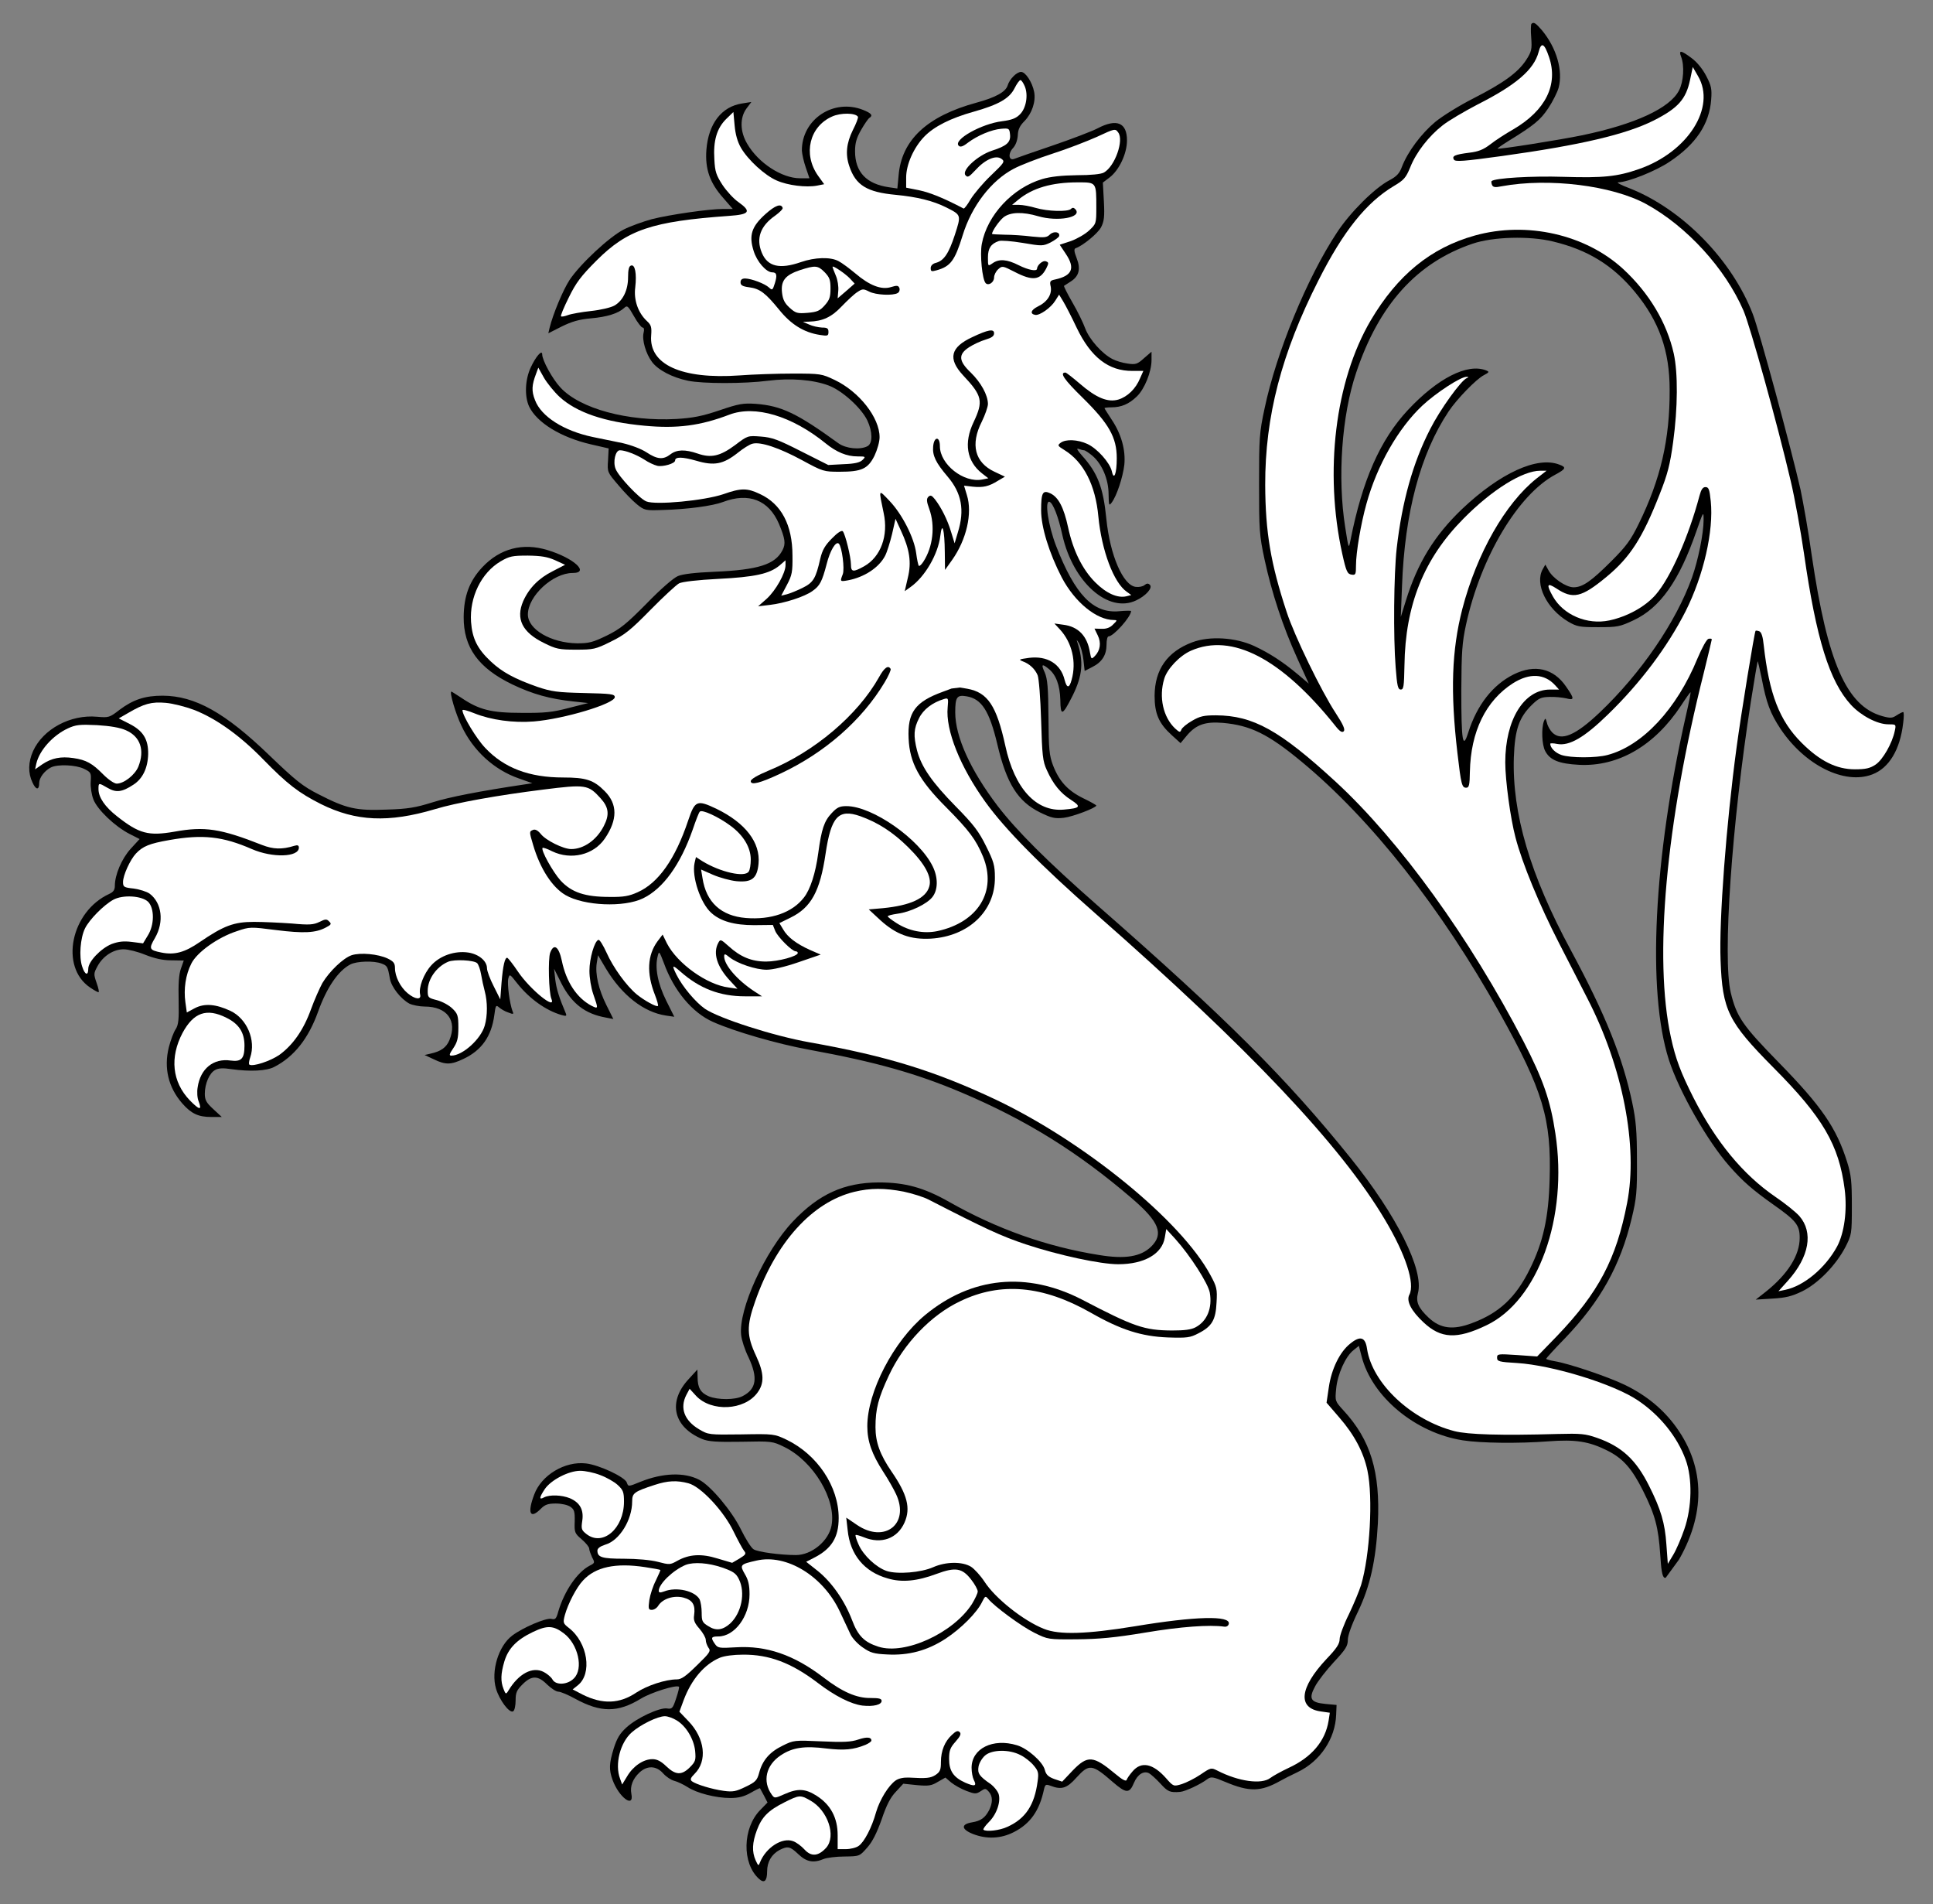
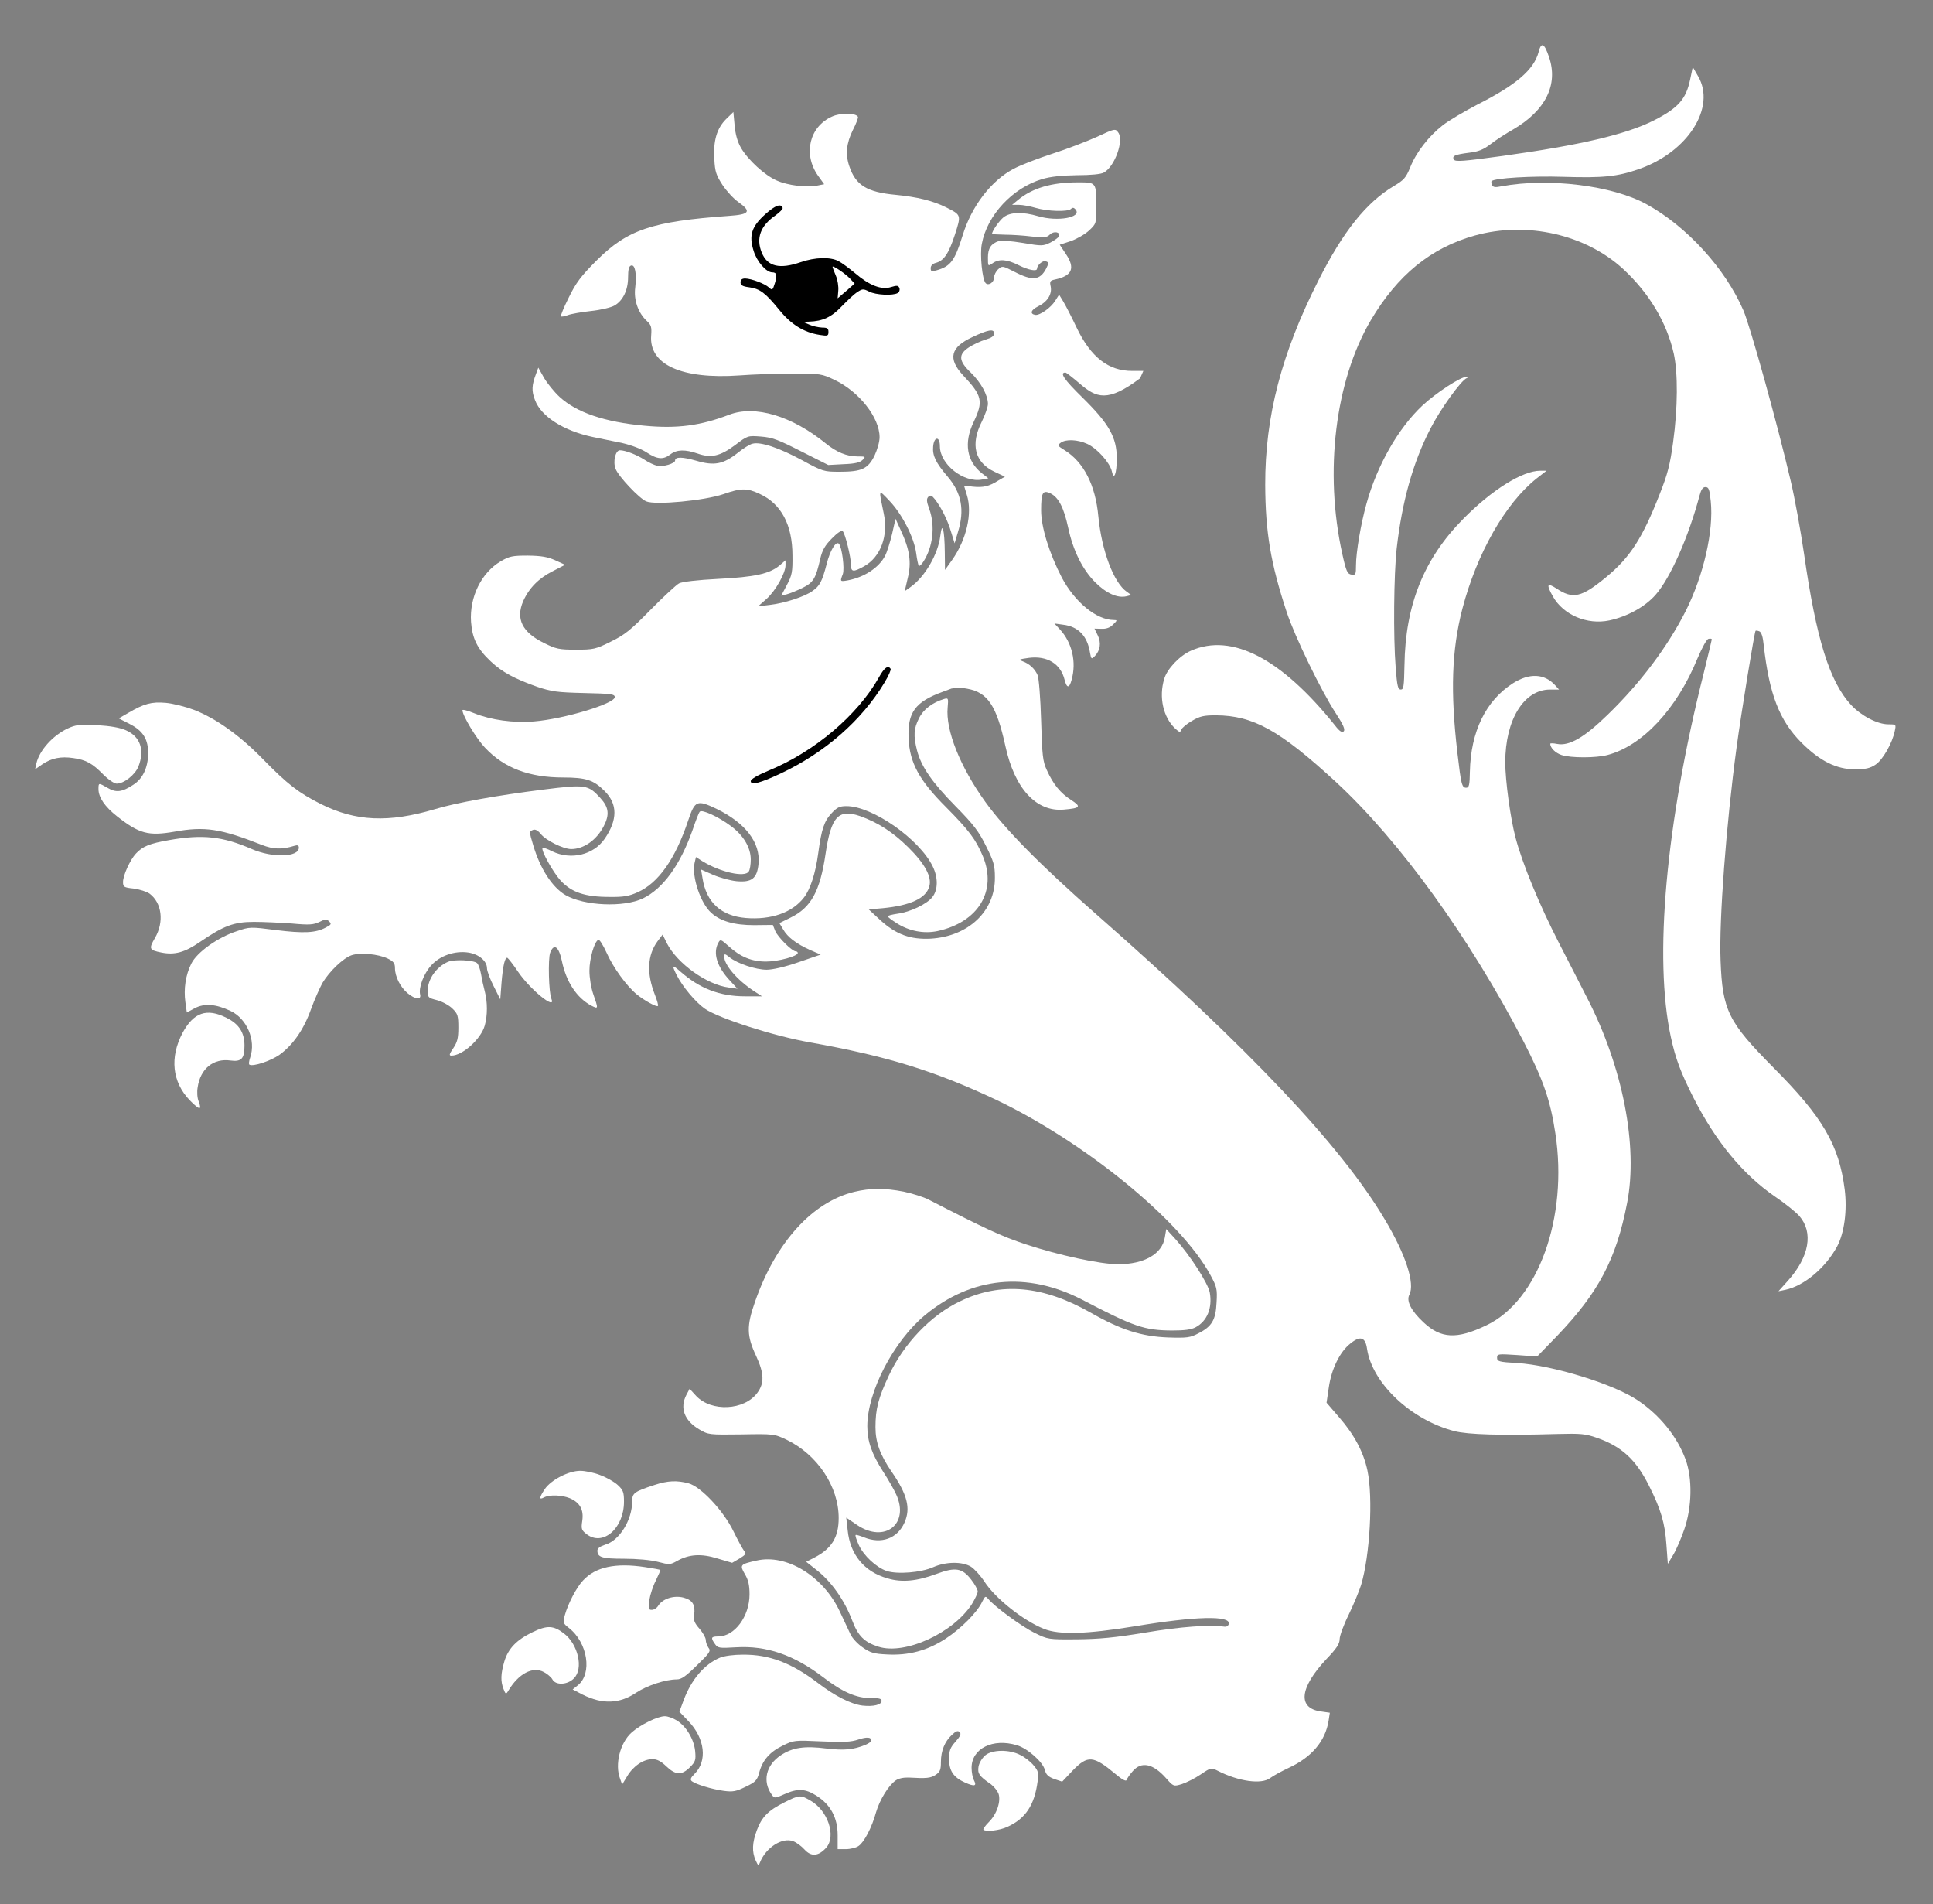
<svg xmlns="http://www.w3.org/2000/svg" version="1.1" viewBox="33.75 63 297 292.5" width="297" height="292.5">
  <rect x="33.75" y="63" width="297" height="292.5" fill="#808080" stroke="none" />
  <defs>
    <clipPath id="artboard_clip_path">
      <path d="M 33.75 63 L 330.75 63 L 330.75 249.136 L 253.073 355.5 L 33.75 355.5 Z" />
    </clipPath>
  </defs>
  <g id="Tyger_Sejant_Erect" stroke="none" stroke-opacity="1" stroke-dasharray="none" fill="none" fill-opacity="1">
    <title>Tyger Sejant Erect</title>
    <g id="Tyger_Sejant_Erect_Art" clip-path="url(#artboard_clip_path)">
      <title>Art</title>
      <g id="Group_111">
        <g id="Graphic_134">
-           <path d="M 269.051 66.665 C 268.957 66.76 268.925 67.733 269.019 68.802 C 269.145 70.561 269.082 70.907 268.234 72.226 C 266.977 74.142 264.778 75.745 260.097 78.132 C 257.992 79.201 255.353 80.834 254.254 81.745 C 252.149 83.505 250.044 86.301 249.164 88.594 C 248.787 89.631 248.347 90.102 247.216 90.699 C 244.954 91.893 241.216 95.6 239.174 98.71 C 234.587 105.653 229.874 117.089 228.052 125.729 C 227.235 129.53 227.204 130.315 227.204 137.353 C 227.204 144.39 227.235 145.176 228.052 148.977 C 229.152 154.066 230.848 159.25 233.11 164.214 L 234.838 168.015 L 233.204 166.633 C 230.88 164.685 228.869 163.366 226.45 162.235 C 223.591 160.915 219.601 160.664 216.931 161.669 C 213.098 163.114 211.181 165.848 211.15 169.869 C 211.15 172.665 211.81 174.142 213.82 175.964 L 215.14 177.158 L 216.208 175.87 C 217.59 174.299 218.973 173.827 221.643 174.047 C 225.884 174.424 228.618 175.775 233.707 179.985 C 244.389 188.813 255.227 202.542 264.15 218.565 C 270.842 230.535 272.13 234.901 271.847 244.169 C 271.69 250.076 270.842 253.846 268.799 257.961 C 266.663 262.297 264.087 264.716 259.909 266.255 C 257.018 267.355 255.07 267.103 253.28 265.438 C 251.646 263.899 251.269 262.988 251.615 261.637 C 252.557 258.118 248.379 249.73 241.247 240.871 C 231.319 228.555 222.303 219.539 202.353 202.071 C 194.656 195.316 189.975 190.635 187.053 186.834 C 182.844 181.305 180.519 176.152 180.519 172.445 C 180.519 170.089 180.77 169.712 182.247 169.963 C 184.571 170.34 185.765 172.194 186.99 177.346 C 188.404 183.378 190.132 186.111 193.557 187.808 C 195.316 188.656 195.819 188.782 197.201 188.625 C 198.583 188.468 202.196 187.085 202.196 186.74 C 202.196 186.677 201.285 186.143 200.154 185.609 C 197.798 184.446 196.478 183.001 195.536 180.551 C 194.97 179.043 194.876 178.1 194.845 173.168 C 194.813 168.644 194.688 167.293 194.279 166.319 C 193.682 165.031 193.839 164.905 194.845 165.722 C 196.007 166.633 196.604 168.267 196.667 170.529 C 196.698 173.073 196.981 172.979 198.552 169.869 C 200.091 166.759 200.28 164.622 199.243 161.544 C 199.117 161.198 199.243 161.324 199.526 161.795 C 199.809 162.298 200.123 163.46 200.217 164.371 L 200.405 166.068 L 201.568 165.471 C 203.076 164.717 203.767 163.617 203.767 162.015 C 203.767 161.324 203.893 160.758 204.081 160.758 C 204.835 160.758 207.537 157.742 207.537 156.863 C 207.537 156.8 206.72 156.8 205.715 156.894 C 201.725 157.271 198.929 154.381 196.007 146.841 C 194.813 143.73 194.216 139.835 195.002 140.086 C 195.536 140.275 196.353 142.317 196.981 145.207 C 198.615 152.464 204.05 157.271 208.322 155.229 C 209.799 154.538 210.899 153.312 210.427 152.841 C 210.176 152.59 209.956 152.59 209.61 152.873 C 209.359 153.093 208.762 153.218 208.26 153.155 C 206.312 152.935 204.301 148.317 203.736 142.694 C 203.264 137.918 202.416 135.656 199.997 132.986 C 199.274 132.169 199.086 131.823 199.463 131.949 C 199.777 132.075 200.154 132.169 200.311 132.169 C 200.468 132.169 201.034 132.546 201.599 133.017 C 203.076 134.274 204.081 136.63 204.081 138.924 C 204.113 140.652 204.144 140.746 204.552 140.212 C 205.338 139.175 206.28 136.285 206.5 134.4 C 206.72 132.106 206.029 129.656 204.552 127.457 C 203.955 126.545 203.453 125.76 203.453 125.697 C 203.453 125.634 203.924 125.572 204.521 125.572 C 206.029 125.572 207.223 125.069 208.417 123.906 C 209.61 122.775 210.679 120.105 210.679 118.314 L 210.679 117.026 L 209.516 118.032 C 208.511 118.943 208.228 119.037 207.003 118.848 C 206.249 118.754 205.212 118.44 204.678 118.157 C 203.076 117.34 201.128 115.141 200.5 113.476 C 200.185 112.596 199.306 110.806 198.52 109.455 C 197.735 108.104 197.169 106.941 197.232 106.91 C 197.295 106.879 197.735 106.596 198.206 106.282 C 199.526 105.465 199.84 104.365 199.18 102.669 C 198.772 101.632 198.74 101.224 199.023 101.129 C 200.123 100.752 202.416 98.867 202.919 97.925 C 203.39 97.014 203.484 96.323 203.359 93.935 L 203.201 91.045 L 204.238 90.259 C 205.715 89.128 206.909 86.583 206.909 84.573 C 206.909 81.808 205.306 81.18 202.385 82.719 C 201.536 83.159 198.426 84.353 195.473 85.358 C 192.52 86.364 189.881 87.275 189.598 87.4 C 188.75 87.746 188.593 86.615 189.378 85.767 C 189.818 85.295 190.069 84.573 190.132 83.787 C 190.164 82.876 190.446 82.311 191.169 81.588 C 192.3 80.426 192.928 78.604 192.645 77.127 C 192.363 75.65 191.326 74.048 190.635 74.048 C 189.944 74.048 188.844 75.179 188.561 76.153 C 188.247 77.127 186.708 77.975 183.817 78.761 C 176.183 80.834 172.256 84.51 171.816 89.976 L 171.628 91.956 L 170.34 91.767 C 166.852 91.265 165.125 89.411 165.125 86.238 C 165.125 84.981 165.344 84.196 166.067 82.939 C 166.57 82.059 167.135 81.243 167.324 81.117 C 167.921 80.74 167.638 80.394 166.381 79.892 C 161.826 78.07 156.925 81.337 156.956 86.144 C 156.988 86.646 157.239 87.84 157.553 88.72 L 158.119 90.385 L 156.673 90.385 C 153.877 90.385 150.264 88.029 148.568 85.107 C 147.437 83.222 147.406 81.086 148.442 79.672 L 149.196 78.666 L 147.814 78.886 C 144.609 79.358 142.599 81.997 142.285 86.018 C 142.065 88.971 142.819 91.107 144.892 93.432 L 146.337 95.097 L 144.892 95.097 C 142.662 95.097 136.63 95.977 133.896 96.668 C 132.545 97.045 130.598 97.736 129.561 98.27 C 127.362 99.401 122.932 103.517 121.267 105.999 C 120.262 107.538 118.722 111.214 118.188 113.382 L 118 114.199 L 120.042 113.162 C 121.581 112.408 122.712 112.062 124.534 111.905 C 127.016 111.685 128.744 111.151 129.655 110.303 C 130.126 109.863 130.252 109.989 131.163 111.591 C 131.697 112.534 132.294 113.319 132.483 113.319 C 132.703 113.319 132.765 113.633 132.64 114.104 C 132.357 115.204 132.985 117.34 133.928 118.597 C 134.87 119.854 137.038 120.985 139.457 121.487 C 141.719 121.959 148.097 121.959 151.772 121.487 C 155.197 121.048 158.684 121.33 161.04 122.21 C 163.114 122.964 166.067 125.634 167.01 127.582 C 167.826 129.31 167.858 131.101 167.041 131.541 C 165.91 132.138 163.742 131.918 162.58 131.101 C 156.171 126.451 153.815 125.352 149.887 125.037 C 147.94 124.912 147.311 125.006 144.264 126.043 C 141.562 126.954 140.18 127.205 137.666 127.362 C 130.221 127.771 122.869 125.791 119.853 122.524 C 118.628 121.205 117.057 118.346 117.057 117.435 C 117.057 116.649 116.083 117.749 115.298 119.445 C 114.418 121.33 114.324 123.875 115.046 125.446 C 116.24 127.928 119.916 130.19 124.534 131.258 L 127.267 131.886 L 127.173 133.74 C 127.048 135.531 127.079 135.562 128.744 137.51 C 129.655 138.609 130.943 139.929 131.603 140.463 C 132.765 141.406 132.922 141.437 135.53 141.343 C 139.331 141.248 143.259 140.714 144.829 140.117 C 148.788 138.609 151.867 139.803 153.438 143.479 C 154.38 145.741 154.506 146.526 153.972 147.532 C 152.841 149.731 150.202 150.548 143.541 150.831 C 140.588 150.956 138.672 151.176 137.918 151.49 C 137.227 151.773 135.247 153.501 133.111 155.7 C 130.001 158.842 129.09 159.596 126.985 160.632 C 124.848 161.669 124.251 161.826 122.429 161.826 C 118.408 161.763 114.858 159.69 114.858 157.397 C 114.858 154.569 118.691 151.019 121.738 151.019 C 124.409 151.019 121.927 148.726 117.874 147.5 C 114.072 146.338 110.585 147.249 107.883 150.108 C 105.873 152.244 105.024 154.538 104.993 157.774 C 104.962 162.455 107.255 165.628 112.47 168.141 C 115.612 169.649 118.282 170.372 121.801 170.749 L 124.126 171 L 121.141 171.754 C 118.659 172.414 117.434 172.539 113.915 172.508 C 109.203 172.508 107.349 172.037 104.616 170.183 C 103.831 169.68 103.171 169.241 103.108 169.241 C 102.762 169.241 103.736 172.602 104.647 174.487 C 106.438 178.32 109.674 181.273 113.507 182.593 L 115.549 183.315 L 114.324 183.504 C 107.569 184.509 102.7 185.452 100.155 186.268 C 97.642 187.054 96.416 187.274 93.149 187.368 C 88.468 187.557 86.96 187.211 82.687 185.012 C 80.268 183.787 79.169 182.907 75.116 179.011 C 68.298 172.445 63.712 169.9 58.748 169.869 C 56.015 169.869 54.224 170.466 52.119 172.037 C 50.579 173.231 50.454 173.262 48.663 173.105 C 44.579 172.728 40.369 174.99 38.83 178.383 C 38.076 180.079 38.044 181.744 38.735 183.19 C 39.269 184.383 39.772 184.415 39.772 183.284 C 39.772 182.467 40.589 181.399 41.563 180.896 C 42.6 180.362 45.427 180.488 46.684 181.116 C 47.721 181.619 47.783 181.744 47.689 183.064 C 47.626 183.849 47.815 185.075 48.098 185.797 C 48.694 187.368 51.428 189.976 53.658 191.107 L 55.198 191.892 L 53.815 193.4 C 52.433 194.939 51.396 197.39 51.396 199.086 C 51.396 199.683 51.176 200.029 50.548 200.312 C 44.642 203.014 42.882 211.527 47.595 214.701 C 48.192 215.109 48.757 215.423 48.883 215.423 C 49.009 215.423 48.883 214.795 48.6 214.009 C 48.129 212.658 48.129 212.533 48.726 211.433 C 49.574 209.862 51.176 208.826 52.747 208.826 C 53.438 208.826 54.946 209.203 56.077 209.674 C 57.523 210.239 58.748 210.522 60.067 210.522 L 61.984 210.554 L 61.544 211.81 C 61.23 212.69 61.135 214.135 61.198 216.68 C 61.261 219.633 61.167 220.418 60.758 221.078 C 60.444 221.518 59.973 222.775 59.69 223.874 C 58.905 227.047 59.596 230.032 61.764 232.514 C 63.146 234.085 64.246 234.587 66.194 234.587 L 67.827 234.587 L 66.539 233.393 C 65.44 232.388 65.22 231.98 65.22 231.006 C 65.22 229.466 65.942 227.801 66.822 227.361 C 67.293 227.079 68.079 227.047 69.272 227.236 C 72.225 227.644 74.707 227.519 75.901 226.89 C 78.949 225.319 81.148 222.523 82.624 218.408 C 83.944 214.732 85.703 212.124 87.588 211.15 C 88.562 210.648 91.201 210.554 92.395 211.025 C 93.243 211.339 93.337 211.496 93.652 213.318 C 93.872 214.606 95.317 216.46 96.668 217.182 C 97.139 217.402 98.207 217.622 98.992 217.622 C 102.448 217.622 104.051 219.79 102.794 222.806 C 102.323 223.906 101.506 224.503 99.935 224.848 L 98.992 225.068 L 100.406 225.728 C 102.228 226.607 103.045 226.576 104.962 225.665 C 107.758 224.345 109.266 222.209 109.706 218.91 C 109.894 217.434 109.957 217.34 110.428 217.748 C 110.711 217.999 111.339 218.376 111.842 218.533 C 112.627 218.848 112.722 218.816 112.502 218.345 C 112.062 217.182 111.653 214.135 111.842 213.35 C 112.062 212.564 112.062 212.596 113.256 214.104 C 115.109 216.428 117.623 218.219 119.979 218.91 C 120.764 219.13 120.858 219.099 120.67 218.628 C 119.665 216.271 119.256 214.952 119.068 213.507 L 118.879 211.81 L 120.01 214.072 C 121.612 217.182 123.655 218.753 126.859 219.319 L 127.99 219.539 L 126.922 217.402 C 125.728 215.015 125.163 212.596 125.445 210.899 L 125.634 209.737 L 126.859 211.81 C 129.31 215.894 132.671 218.502 136.064 219.005 L 137.352 219.193 L 136.096 216.68 C 134.807 214.072 134.336 211.622 134.807 209.862 C 134.996 209.046 135.059 209.108 135.75 210.931 C 137.289 215.203 140.117 218.565 143.29 219.979 C 146.589 221.455 153.218 223.372 158.056 224.251 C 168.329 226.136 174.549 227.896 181.461 230.817 C 191.483 235.059 199.431 240.022 207.663 247.091 C 211.872 250.704 212.595 252.558 210.616 254.505 C 209.045 256.045 206.626 256.453 202.636 255.794 C 194.53 254.505 186.896 251.772 179.576 247.625 C 175.68 245.426 172.853 244.641 168.737 244.641 C 163.428 244.672 159.564 246.431 155.574 250.641 C 151.27 255.197 147.186 264.182 147.625 268.077 C 147.688 268.8 148.191 270.371 148.756 271.502 C 150.233 274.675 149.982 276.371 147.845 277.471 C 146.683 278.068 144.075 278.068 142.662 277.502 C 141.405 276.968 140.934 276.183 140.934 274.581 L 140.902 273.387 L 139.551 274.863 C 136.315 278.351 137.195 282.215 141.656 284.068 C 142.599 284.445 143.855 284.54 147.625 284.477 C 152.338 284.383 152.432 284.383 154.286 285.294 C 158.747 287.493 162.266 293.368 161.512 297.358 C 161.072 299.714 158.464 301.882 156.045 301.882 C 153.657 301.882 150.17 301.411 149.542 301.002 C 149.165 300.782 148.285 299.368 147.563 297.892 C 146.18 295.096 142.944 291.231 141.185 290.32 C 138.892 289.127 135.561 289.252 132.137 290.635 C 130.283 291.389 130.283 291.389 130.064 290.76 C 129.812 289.912 125.791 288.027 123.78 287.807 C 120.544 287.43 116.931 289.598 115.832 292.582 C 114.732 295.473 115.203 296.447 116.869 294.75 C 117.497 294.122 117.968 293.965 119.162 293.965 C 120.042 293.965 120.984 294.185 121.393 294.467 C 121.989 294.876 122.084 295.221 122.052 296.729 C 121.989 298.394 122.052 298.552 123.12 299.463 C 123.78 300.028 124.283 300.656 124.283 300.908 C 124.283 301.159 124.503 301.725 124.723 302.227 C 125.163 303.044 125.163 303.107 124.346 303.515 C 122.429 304.521 120.481 307.38 119.539 310.521 C 119.225 311.684 119.068 311.841 118.471 311.684 C 117.654 311.495 114.041 313.035 112.439 314.26 C 110.334 315.862 109.171 319.695 109.957 322.397 C 110.491 324.188 112.03 326.23 112.596 325.884 C 112.816 325.758 112.973 325.004 112.973 324.219 C 112.973 323.025 113.13 322.648 114.041 321.737 C 115.423 320.355 116.397 320.355 117.811 321.768 C 118.439 322.365 119.193 322.868 119.539 322.868 C 119.885 322.868 121.078 323.371 122.147 323.968 C 126.074 326.104 128.681 326.104 132.231 323.936 C 133.771 322.994 137.666 321.768 138.075 322.114 C 138.138 322.177 137.949 322.994 137.635 323.905 C 137.132 325.444 137.007 325.57 136.221 325.444 C 135.09 325.287 131.603 326.889 130.001 328.366 C 128.995 329.277 128.556 330 128.053 331.57 C 127.33 333.927 127.299 334.838 127.864 336.409 C 128.838 339.11 131.226 340.87 130.755 338.545 C 130.535 337.383 130.975 336.252 132.011 335.278 C 133.205 334.178 134.588 334.241 135.624 335.403 C 136.096 335.937 136.85 336.44 137.352 336.566 C 137.855 336.691 138.766 337.131 139.363 337.508 C 140.777 338.451 143.761 339.205 145.96 339.205 C 147.217 339.205 148.065 338.985 149.071 338.419 C 149.825 337.979 150.484 337.665 150.516 337.697 C 150.547 337.76 150.83 338.262 151.144 338.859 L 151.678 339.896 L 150.547 341.058 C 147.845 343.823 147.72 349.227 150.359 351.614 C 151.176 352.368 151.615 351.96 151.615 350.483 C 151.615 349.007 152.307 347.844 153.532 347.185 C 154.788 346.556 155.134 346.619 156.422 347.844 C 157.679 349.038 158.747 349.227 160.318 348.567 C 160.789 348.378 162.234 348.19 163.522 348.19 C 165.816 348.158 165.816 348.158 166.978 346.839 C 167.795 345.928 168.455 344.608 169.209 342.503 C 169.963 340.273 170.56 339.11 171.408 338.231 L 172.539 337.006 L 174.644 337.225 C 176.403 337.383 176.874 337.32 177.848 336.723 L 179.011 336.063 L 179.89 336.817 C 180.393 337.225 181.461 337.822 182.215 338.105 C 183.535 338.608 183.723 338.608 184.414 338.168 C 185.106 337.697 185.2 337.697 185.671 338.231 C 186.299 338.922 186.299 339.896 185.734 341.058 C 185.106 342.252 184.446 342.723 183.095 342.943 C 181.367 343.226 181.43 344.011 183.252 344.734 C 185.357 345.551 187.525 345.457 189.504 344.451 C 192.049 343.163 193.462 341.153 194.154 337.885 C 194.342 337.1 194.436 337.068 195.159 337.32 C 196.855 337.979 197.672 337.728 199.149 336.063 C 201.097 333.927 201.536 333.958 204.772 336.786 C 206.783 338.514 207.286 338.545 207.977 336.88 C 208.511 335.592 209.485 334.963 210.302 335.403 C 210.584 335.56 211.37 336.252 212.03 336.974 C 213.192 338.262 213.538 338.388 215.077 338.262 C 215.862 338.199 218.219 337.1 219.287 336.283 C 219.821 335.906 220.135 335.937 221.989 336.723 C 225.727 338.294 227.455 338.262 230.471 336.566 C 230.911 336.314 232.073 335.717 233.079 335.246 C 236.597 333.581 238.922 330.094 239.048 326.387 L 239.111 324.91 L 237.414 324.753 C 235.121 324.533 234.775 323.968 235.812 322.051 C 236.22 321.266 237.54 319.569 238.702 318.313 C 240.493 316.396 240.839 315.862 240.839 314.92 C 240.839 314.228 241.436 312.563 242.409 310.553 C 244.263 306.688 245.143 302.73 245.457 297.012 C 245.834 289.095 244.357 284.194 240.147 279.639 C 238.891 278.256 238.859 278.225 239.048 276.34 C 239.236 274.141 240.493 271.345 241.718 270.402 L 242.535 269.743 L 242.944 271.313 C 244.514 277.565 251.238 283.126 258.495 284.257 C 261.259 284.697 267.103 284.76 271.627 284.414 C 275.837 284.1 277.879 284.414 280.706 285.828 C 283.094 287.022 284.476 288.561 286.204 292.017 C 288.058 295.724 288.56 297.609 288.843 301.85 C 289.126 306.249 289.409 306.406 291.451 303.044 C 295.818 295.724 295.786 288.498 291.325 282.278 C 289.315 279.482 286.707 277.345 283.408 275.743 C 280.738 274.455 274.737 272.444 272.601 272.099 C 271.878 271.973 271.313 271.816 271.313 271.722 C 271.313 271.659 272.632 270.182 274.266 268.517 C 279.67 262.862 282.717 257.396 284.445 250.201 C 285.199 247.06 285.293 246.117 285.262 241.185 C 285.262 236.755 285.105 235.059 284.539 232.388 C 283.063 225.414 280.424 218.848 275.114 208.983 C 268.831 197.359 266.066 187.934 266.349 179.325 C 266.506 175.084 267.134 173.231 269.114 171.283 C 270.182 170.246 270.527 170.089 271.847 170.058 C 272.664 170.026 273.826 170.152 274.392 170.277 C 275.68 170.623 275.68 170.34 274.36 168.455 C 272.444 165.659 269.553 164.999 266.318 166.602 C 263.113 168.204 260.694 171.283 259.343 175.524 C 258.495 178.226 258.275 176.906 258.275 169.084 C 258.306 163.146 258.401 161.732 258.997 158.967 C 261.259 148.569 267.009 138.955 272.727 135.908 C 274.36 135.028 274.454 134.777 273.323 134.368 C 269.93 133.049 264.213 135.688 258.401 141.186 C 254.128 145.27 251.552 149.48 249.761 155.26 L 248.976 157.774 L 249.164 153.061 C 249.572 141.751 251.992 132.703 256.327 126.2 C 257.584 124.315 260.568 121.236 261.731 120.639 C 262.61 120.168 262.61 120.105 262.045 119.885 C 259.186 118.786 254.631 121.11 250.075 125.98 C 245.802 130.567 243.069 136.756 241.247 145.992 C 240.964 147.375 240.964 147.375 240.43 143.95 C 239.236 136.379 239.896 126.828 242.127 120.231 C 245.614 109.8 251.457 103.329 260.003 100.438 C 263.144 99.37 268.737 99.213 272.35 100.093 C 277.722 101.381 281.555 103.737 284.979 107.884 C 288.686 112.377 290.288 116.901 290.288 122.901 C 290.32 130.473 288.906 136.599 285.545 143.448 C 284.319 145.961 283.628 146.903 281.335 149.197 C 278.224 152.307 276.905 153.218 275.523 153.218 C 274.36 153.218 272.287 151.804 271.658 150.579 L 271.187 149.731 L 270.779 150.454 C 269.522 152.716 271.376 156.517 274.706 158.496 C 276.057 159.282 276.465 159.344 279.324 159.344 C 282.246 159.344 282.623 159.282 284.759 158.276 C 288.843 156.36 291.765 152.213 294.404 144.579 C 295.472 141.531 295.504 141.468 295.504 142.882 C 295.504 144.956 294.655 149.103 293.713 151.742 C 291.262 158.559 285.89 166.413 279.544 172.445 C 275.837 175.964 273.638 176.906 272.255 175.524 C 271.91 175.178 271.533 174.519 271.438 174.047 C 271.219 173.262 271.187 173.262 270.967 173.796 C 270.559 174.864 270.653 177.409 271.156 178.351 C 271.878 179.765 273.292 180.331 276.371 180.488 C 282.403 180.802 287.995 177.535 292.048 171.377 C 292.802 170.215 293.462 169.304 293.493 169.335 C 293.556 169.398 293.242 170.969 292.802 172.854 C 287.807 194.845 286.801 215.266 290.163 225.791 C 291.734 230.66 296.101 238.326 299.462 242.127 C 301.536 244.484 303.012 245.772 306.248 248.065 C 309.735 250.516 310.269 251.207 310.269 253.155 C 310.269 255.825 308.447 258.715 305.117 261.386 L 303.515 262.642 L 306.091 262.485 C 308.164 262.36 309.044 262.14 310.678 261.354 C 313.128 260.129 315.799 257.396 317.275 254.6 C 318.249 252.683 318.281 252.589 318.281 248.254 C 318.281 244.515 318.186 243.51 317.558 241.499 C 315.893 236.221 313.631 232.954 307.096 226.262 C 301.473 220.513 300.593 219.225 299.682 215.517 C 298.394 210.177 299.839 189.536 302.761 170.811 C 303.295 167.45 303.766 164.654 303.798 164.591 C 303.86 164.56 304.112 165.722 304.426 167.199 C 305.149 171 305.745 172.571 307.316 174.958 C 311.055 180.551 317.15 183.598 321.422 181.964 C 323.998 180.99 325.695 178.163 326.166 174.079 C 326.292 173.136 326.292 172.382 326.166 172.382 C 326.041 172.382 325.601 172.602 325.161 172.885 C 324.501 173.325 324.218 173.356 322.962 173.011 C 317.464 171.471 314.542 164.78 312.123 148.349 C 311.62 144.704 310.803 140.149 310.395 138.201 C 308.981 131.981 304.08 113.885 303.075 111.277 C 299.87 102.92 292.236 95.129 284.131 91.924 C 282.874 91.453 282.089 91.045 282.371 91.013 C 283.879 90.982 288.152 89.285 290.288 87.84 C 294.341 85.138 296.383 82.059 296.666 78.321 C 296.792 76.656 296.697 76.185 295.912 74.677 C 295.378 73.64 294.498 72.54 293.681 71.943 C 292.016 70.687 291.639 70.655 292.048 71.723 C 292.582 73.074 292.425 75.556 291.734 76.876 C 290.351 79.609 284.979 82.091 276.811 83.787 C 273.481 84.479 263.993 85.987 263.836 85.829 C 263.804 85.798 264.495 85.295 265.406 84.73 C 269.491 82.217 270.402 81.463 271.627 79.64 C 272.318 78.604 273.041 77.158 273.229 76.467 C 273.92 73.86 272.915 70.372 270.684 67.671 C 269.711 66.54 269.396 66.32 269.051 66.665 Z" fill="black" />
-         </g>
+           </g>
        <g id="Graphic_133">
          <path d="M 271.753 71.755 C 273.198 75.996 271.25 79.955 266.255 82.876 C 265.092 83.536 263.49 84.573 262.736 85.17 C 261.668 85.987 260.882 86.301 259.5 86.458 C 257.27 86.741 256.798 86.96 257.144 87.526 C 257.364 87.872 258.652 87.777 264.59 86.96 C 276.559 85.295 283.534 83.662 287.807 81.525 C 291.608 79.609 292.802 78.227 293.43 75.242 L 293.839 73.294 L 294.655 74.708 C 297.451 79.483 293.084 86.364 285.576 88.971 C 282.246 90.134 280.078 90.353 273.983 90.165 C 269.114 90.008 263.396 90.353 262.925 90.825 C 262.862 90.888 262.893 91.139 262.987 91.39 C 263.144 91.767 263.459 91.83 264.495 91.61 C 271.721 90.291 281.429 91.484 286.675 94.343 C 292.927 97.768 298.834 104.24 301.63 110.711 C 302.667 113.131 306.814 128.022 308.887 136.882 C 309.484 139.395 310.395 144.39 310.929 148.034 C 312.814 161.198 314.856 167.701 318.155 171.283 C 319.694 172.948 322.208 174.267 323.873 174.267 C 325.067 174.267 325.098 174.267 324.878 175.273 C 324.501 177.158 323.025 179.734 321.925 180.456 C 321.077 181.022 320.417 181.179 318.752 181.179 C 315.924 181.179 313.38 179.922 310.552 177.095 C 307.159 173.702 305.588 169.649 304.74 162.109 C 304.614 160.821 304.394 160.098 304.049 159.973 C 303.798 159.879 303.546 159.847 303.483 159.91 C 303.326 160.067 301.253 172.696 300.562 177.88 C 298.991 189.504 297.86 204.302 298.111 210.554 C 298.394 218.188 299.274 219.979 306.217 226.984 C 313.851 234.65 316.301 238.891 317.181 245.709 C 317.589 248.976 317.118 252.401 316.019 254.474 C 314.228 257.773 310.929 260.537 308.07 261.134 L 307.002 261.354 L 308.447 259.752 C 311.746 256.076 312.406 252.306 310.207 249.793 C 309.673 249.196 308.007 247.845 306.468 246.808 C 301.536 243.415 297.389 238.389 293.933 231.603 C 291.985 227.738 291.2 225.665 290.477 222.335 C 287.838 210.208 289.692 189.536 295.535 166.35 C 296.195 163.649 296.76 161.324 296.76 161.229 C 296.76 161.104 296.54 161.072 296.258 161.135 C 295.975 161.198 295.284 162.455 294.561 164.151 C 291.388 171.911 286.11 177.566 280.738 178.98 C 278.978 179.451 275.083 179.451 273.669 178.98 C 272.727 178.666 271.941 177.88 271.941 177.252 C 271.941 177.158 272.412 177.158 273.009 177.283 C 274.863 177.629 277.156 176.309 280.769 172.791 C 285.796 167.921 289.943 162.392 292.739 156.894 C 295.504 151.396 297.074 144.547 296.603 139.992 C 296.415 138.17 296.289 137.824 295.786 137.824 C 295.378 137.824 295.127 138.201 294.875 139.144 C 293.21 145.427 290.414 151.773 288.121 154.381 C 286.487 156.234 283.785 157.711 281.021 158.308 C 277.596 159.03 273.952 157.459 272.35 154.632 C 271.313 152.778 271.438 152.464 272.852 153.375 C 275.428 155.103 276.748 154.789 280.581 151.616 C 284.194 148.631 286.11 145.678 288.749 138.924 C 289.974 135.845 290.351 134.368 290.822 130.912 C 291.545 125.603 291.577 120.325 290.917 117.309 C 289.849 112.565 287.147 108.041 283.188 104.365 C 277.408 99.024 268.36 96.951 260.348 99.182 C 253.594 101.067 248.473 105.245 244.357 112.219 C 238.891 121.519 237.194 135.468 239.99 148.097 C 240.587 150.799 240.776 151.176 241.404 151.27 C 242.032 151.365 242.095 151.27 242.095 149.825 C 242.095 147.877 242.849 143.416 243.698 140.4 C 245.331 134.462 248.599 128.776 252.274 125.32 C 254.348 123.372 258.243 120.828 259.092 120.89 C 259.437 120.89 259.437 120.953 259.123 121.079 C 258.243 121.425 255.008 125.917 253.5 128.902 C 250.829 134.085 249.164 140.086 248.347 147.249 C 247.907 151.176 247.813 160.821 248.19 165.534 C 248.41 168.392 248.536 168.927 248.976 168.927 C 249.415 168.927 249.478 168.455 249.541 165.219 C 249.667 155.92 252.526 148.82 258.589 142.694 C 262.987 138.232 267.7 135.311 270.402 135.311 L 271.376 135.311 L 269.836 136.505 C 265.029 140.337 260.663 148.003 258.432 156.548 C 256.798 162.894 256.578 169.241 257.678 178.666 C 258.243 183.535 258.369 184.006 259.029 184.006 C 259.469 184.006 259.563 183.598 259.594 181.556 C 259.72 175.367 262.045 170.623 266.223 167.953 C 268.768 166.35 271.061 166.476 272.695 168.267 L 273.292 168.927 L 271.91 168.927 C 267.888 168.927 265.029 173.576 265.029 180.111 C 265.029 182.844 265.815 188.688 266.6 191.641 C 267.637 195.631 270.276 202.008 273.292 207.883 C 274.831 210.899 276.811 214.701 277.627 216.334 C 283.094 226.922 285.45 239.08 283.754 247.782 C 282.089 256.422 279.355 261.574 272.978 268.235 L 269.93 271.376 L 266.852 271.156 C 263.93 270.968 263.773 270.968 263.773 271.565 C 263.773 272.13 264.056 272.224 266.852 272.382 C 272.318 272.727 281.712 275.617 285.419 278.131 C 288.78 280.393 291.451 283.692 292.739 287.21 C 293.807 290.101 293.713 294.53 292.55 297.892 C 292.079 299.274 291.325 301.034 290.854 301.819 L 290.006 303.233 L 289.786 300.248 C 289.566 296.981 288.938 294.844 287.115 291.231 C 285.105 287.21 282.906 285.2 279.135 283.88 C 277.345 283.252 276.654 283.189 273.041 283.283 C 264.338 283.534 259.28 283.377 257.207 282.843 C 250.546 281.115 244.609 275.523 243.792 270.214 C 243.54 268.392 242.755 268.14 241.216 269.397 C 239.613 270.654 238.325 273.293 237.917 276.12 L 237.571 278.476 L 239.519 280.738 C 241.844 283.409 243.258 286.079 243.855 288.907 C 244.734 293.054 244.232 301.945 242.881 306.469 C 242.598 307.38 241.75 309.422 240.996 310.993 C 240.21 312.563 239.582 314.291 239.582 314.794 C 239.582 315.517 239.111 316.239 237.54 317.873 C 233.393 322.303 233.079 325.444 236.754 325.915 L 238.074 326.104 L 237.885 327.329 C 237.383 330.471 235.278 332.953 231.728 334.586 C 230.597 335.121 229.34 335.812 228.932 336.126 C 227.581 337.163 224.031 336.66 220.795 334.995 C 219.852 334.524 219.789 334.524 218.219 335.592 C 217.339 336.189 216.019 336.848 215.328 337.068 C 214.072 337.445 214.04 337.445 212.909 336.157 C 210.899 333.895 209.108 333.518 207.757 335.121 C 207.317 335.623 206.909 336.22 206.846 336.44 C 206.752 336.691 206.155 336.377 205.118 335.498 C 201.725 332.67 200.877 332.607 198.583 334.963 L 196.95 336.691 L 195.724 336.283 C 194.813 335.937 194.468 335.623 194.279 334.869 C 193.965 333.644 191.609 331.57 190.006 331.099 C 186.299 329.968 183.032 331.602 183.032 334.555 C 183.032 335.246 183.189 336.063 183.378 336.44 C 183.88 337.383 183.503 337.477 182.058 336.848 C 180.236 336.032 179.576 335.026 179.576 333.204 C 179.576 331.947 179.733 331.476 180.55 330.565 C 181.304 329.717 181.461 329.34 181.21 329.089 C 180.927 328.806 180.644 328.9 180.016 329.497 C 178.916 330.502 178.32 331.947 178.32 333.675 C 178.32 334.869 178.194 335.183 177.503 335.655 C 176.717 336.157 176.12 336.22 173.387 336.063 C 172.602 336.032 171.816 336.189 171.376 336.503 C 170.277 337.257 168.926 339.456 168.36 341.372 C 167.701 343.76 166.538 345.959 165.69 346.556 C 165.313 346.839 164.402 347.059 163.711 347.059 L 162.454 347.059 L 162.454 344.923 C 162.454 342.252 161.386 340.241 159.218 338.859 C 157.49 337.76 156.328 337.697 154.286 338.608 C 152.809 339.268 152.746 339.268 152.338 338.702 C 150.861 336.66 151.427 334.147 153.72 332.639 C 155.511 331.445 157.365 331.162 160.758 331.602 C 163.459 331.916 164.873 331.79 166.727 331.036 C 167.229 330.816 167.638 330.534 167.638 330.377 C 167.638 329.843 166.947 329.78 165.627 330.22 C 164.528 330.597 163.334 330.659 160.004 330.502 C 155.825 330.314 155.7 330.314 154.003 331.162 C 151.992 332.136 150.893 333.424 150.39 335.34 C 150.076 336.503 149.825 336.754 148.317 337.477 C 146.84 338.199 146.369 338.294 144.955 338.105 C 143.101 337.854 140.682 337.1 140.054 336.629 C 139.771 336.377 139.834 336.126 140.462 335.498 C 142.473 333.518 142.065 330.031 139.52 327.392 L 138.138 325.947 L 138.797 324.156 C 139.991 320.983 141.97 318.658 144.358 317.653 C 145.049 317.37 146.463 317.182 147.908 317.182 C 151.93 317.15 155.323 318.438 159.312 321.454 C 162.046 323.559 164.528 324.784 166.256 325.004 C 167.952 325.193 169.209 324.879 169.209 324.282 C 169.209 323.936 168.8 323.842 167.512 323.842 C 165.376 323.873 163.145 322.899 160.255 320.669 C 155.731 317.213 151.521 315.768 146.84 316.051 C 144.264 316.208 144.044 316.176 143.604 315.548 C 142.913 314.574 143.007 314.386 144.107 314.386 C 146.62 314.386 148.914 311.307 148.914 307.914 C 148.914 306.5 148.725 305.683 148.191 304.803 C 147.374 303.39 147.468 303.296 149.982 302.73 C 154.6 301.662 160.224 305.118 162.768 310.521 C 163.397 311.872 164.151 313.474 164.433 314.071 C 164.716 314.668 165.564 315.579 166.318 316.082 C 167.481 316.899 168.046 317.056 170.026 317.15 C 173.356 317.339 176.246 316.553 179.042 314.731 C 181.43 313.16 183.88 310.71 184.666 309.045 C 185.106 308.165 185.168 308.134 185.577 308.605 C 186.551 309.799 190.666 312.815 192.677 313.82 C 194.782 314.857 194.813 314.857 199.212 314.825 C 202.605 314.794 205.024 314.574 209.736 313.789 C 215.14 312.878 219.632 312.563 221.832 312.878 C 222.209 312.94 222.491 312.752 222.554 312.438 C 222.805 311.15 217.433 311.275 208.165 312.815 C 200.657 314.04 196.51 314.166 194.154 313.223 C 190.98 311.966 186.645 308.511 185.011 305.966 C 184.414 305.055 183.472 304.018 182.938 303.673 C 181.587 302.856 179.105 302.887 177.157 303.735 C 175.272 304.584 171.628 304.866 169.994 304.332 C 168.392 303.798 166.413 301.945 165.69 300.311 C 165.344 299.557 165.125 298.866 165.219 298.803 C 165.282 298.74 165.847 298.897 166.475 299.149 C 169.146 300.248 171.628 299.368 172.727 296.887 C 173.701 294.687 173.167 292.582 170.717 289.032 C 168.957 286.456 168.266 284.54 168.266 282.246 C 168.266 279.419 168.706 277.754 170.308 274.329 C 172.602 269.397 176.811 264.999 181.273 262.894 C 187.525 259.878 193.996 260.475 201.348 264.653 C 205.966 267.292 209.139 268.297 213.192 268.454 C 216.145 268.549 216.616 268.486 217.873 267.826 C 219.978 266.758 220.543 265.753 220.669 263.082 C 220.795 261.009 220.701 260.663 219.727 258.872 C 215.234 250.516 200.405 238.42 186.739 231.917 C 177.408 227.519 169.994 225.225 158.15 223.12 C 152.621 222.146 144.232 219.444 142.065 217.968 C 140.62 216.963 138.609 214.575 137.666 212.69 C 136.944 211.213 137.038 211.15 138.295 212.25 C 141.248 214.858 144.358 216.051 148.222 216.051 L 150.83 216.051 L 149.573 215.235 C 146.966 213.507 145.018 211.213 145.018 209.925 C 145.018 209.485 145.144 209.485 145.835 210.051 C 147.06 211.025 149.887 211.967 151.553 211.967 C 152.432 211.967 154.38 211.527 156.454 210.805 L 159.847 209.642 L 158.181 208.92 C 156.108 207.977 154.757 206.972 154.066 205.747 L 153.5 204.804 L 155.228 203.956 C 158.37 202.417 159.752 199.935 160.601 194.123 C 161.449 188.436 162.58 187.211 165.91 188.373 C 168.643 189.347 170.937 190.824 173.293 193.149 C 175.869 195.693 176.969 197.736 176.529 199.181 C 176.026 201.003 173.607 202.102 169.397 202.511 L 167.229 202.699 L 168.989 204.333 C 171.439 206.564 173.638 207.349 176.749 207.192 C 182.561 206.846 186.676 202.951 186.613 197.767 C 186.613 195.945 186.425 195.316 185.263 192.992 C 184.163 190.761 183.378 189.693 180.582 186.865 C 176.969 183.19 175.304 180.802 174.644 178.257 C 174.078 175.995 174.141 174.927 174.958 173.325 C 175.618 171.974 177.031 170.906 178.822 170.372 C 179.451 170.183 179.482 170.277 179.356 171.66 C 179.011 175.147 181.273 180.802 185.137 186.174 C 188.184 190.415 193.682 195.976 202.196 203.453 C 225.696 224.094 239.802 238.986 246.556 250.39 C 249.761 255.762 251.175 260.192 250.295 261.888 C 249.792 262.831 250.546 264.339 252.463 266.13 C 255.133 268.643 257.584 268.769 262.108 266.601 C 270.088 262.831 274.706 250.013 272.727 237.101 C 271.973 232.074 270.873 228.869 267.857 223.026 C 259.594 207.098 248.818 192.175 239.016 183.127 C 230.377 175.178 226.293 172.916 220.575 172.885 C 218.721 172.885 218.124 173.011 216.899 173.733 C 216.114 174.173 215.36 174.801 215.265 175.084 C 215.077 175.555 214.983 175.524 214.292 174.896 C 212.469 173.168 211.778 170.089 212.626 167.293 C 213.066 165.753 215.014 163.711 216.742 162.957 C 223.025 160.193 230.628 164.151 238.859 174.424 C 239.582 175.367 239.959 175.587 240.21 175.335 C 240.462 175.084 240.147 174.33 238.954 172.508 C 236.786 169.209 232.639 160.695 231.445 157.02 C 228.995 149.605 228.178 144.767 228.146 137.51 C 228.115 126.985 230.66 117.246 236.315 106.093 C 240.147 98.49 243.698 94.092 247.907 91.579 C 249.447 90.668 249.761 90.322 250.421 88.72 C 251.332 86.395 253.311 83.882 255.416 82.248 C 256.327 81.525 258.746 80.112 260.788 79.043 C 266.695 76.059 269.428 73.703 270.15 71.001 C 270.559 69.399 271.03 69.618 271.753 71.755 Z" fill="#FFFFFF" />
        </g>
        <g id="Graphic_132">
-           <path d="M 191.2 76.247 C 191.766 77.598 191.42 79.64 190.446 80.583 C 189.849 81.18 189.19 81.431 187.744 81.62 C 184.571 81.997 180.142 84.479 181.053 85.39 C 181.304 85.641 181.713 85.515 182.466 84.918 C 183.943 83.819 186.079 82.908 187.587 82.782 C 188.781 82.688 188.844 82.719 188.938 83.662 C 189.064 84.856 188.436 85.421 186.174 86.144 C 183.975 86.866 181.461 89.16 182.089 89.914 C 182.435 90.322 182.624 90.196 183.629 89.128 C 185.106 87.495 186.771 86.772 187.619 87.4 C 188.184 87.809 188.09 87.966 185.985 89.976 C 184.76 91.139 183.378 92.804 182.875 93.621 C 182.404 94.438 181.932 95.066 181.807 95.035 C 178.822 93.464 176.654 92.584 175.021 92.238 L 172.979 91.83 L 172.979 90.259 C 172.979 88.28 174.141 85.672 175.743 84.007 C 177.251 82.436 179.796 81.148 183.409 80.143 C 187.179 79.075 188.844 78.132 189.63 76.562 C 189.975 75.87 190.383 75.305 190.541 75.305 C 190.698 75.305 190.98 75.745 191.2 76.247 Z" fill="#FFFFFF" />
-         </g>
+           </g>
        <g id="Graphic_131">
-           <path d="M 147.594 85.704 C 148.694 87.589 151.27 89.945 153.092 90.73 C 154.788 91.484 157.616 91.83 159.281 91.516 L 160.381 91.296 L 159.407 89.945 C 157.113 86.646 158.119 82.436 161.606 80.897 C 162.925 80.3 165.187 80.332 165.564 80.928 C 165.659 81.054 165.313 81.965 164.779 83.002 C 163.805 84.981 163.617 86.709 164.245 88.531 C 165.219 91.453 166.947 92.521 171.376 92.93 C 174.644 93.244 177.094 93.841 179.105 94.846 C 181.461 96.04 181.461 95.977 180.456 99.087 C 179.513 101.978 178.759 103.077 177.503 103.391 C 177.031 103.517 176.749 103.831 176.749 104.177 C 176.749 104.711 176.874 104.742 177.66 104.522 C 179.796 103.925 180.456 103.046 181.65 99.182 C 183.032 94.658 186.048 90.73 189.535 88.908 C 190.541 88.374 193.211 87.337 195.442 86.615 C 197.704 85.892 200.782 84.698 202.322 84.007 C 205.024 82.751 205.118 82.719 205.558 83.348 C 206.469 84.541 205.055 88.563 203.359 89.505 C 202.95 89.757 201.348 89.914 199.212 89.914 C 196.887 89.945 195.127 90.134 193.871 90.511 C 189.347 91.861 185.42 96.04 184.603 100.47 C 184.289 102.103 184.666 105.968 185.2 106.502 C 185.64 106.941 186.488 106.376 186.488 105.622 C 186.488 105.245 186.771 104.679 187.116 104.365 C 187.744 103.8 187.807 103.831 189.661 104.774 C 192.394 106.187 193.557 106.062 194.499 104.24 C 194.907 103.423 194.907 103.297 194.436 103.14 C 193.996 102.952 193.117 103.706 193.085 104.271 C 193.085 104.742 191.766 104.491 190.258 103.737 C 188.467 102.826 187.242 102.732 186.237 103.454 C 185.545 103.925 185.545 103.925 185.545 102.543 C 185.545 101.129 186.017 100.438 187.21 100.03 C 187.525 99.904 189.19 100.03 190.886 100.313 C 193.839 100.815 193.996 100.815 195.159 100.25 C 195.819 99.904 196.416 99.464 196.478 99.276 C 196.667 98.616 195.661 98.459 195.065 99.024 C 194.593 99.496 194.216 99.527 192.331 99.339 C 191.106 99.182 189.221 99.056 188.153 99.056 C 187.053 99.024 186.174 98.993 186.174 98.93 C 186.174 98.49 187.273 96.92 187.933 96.385 C 188.97 95.569 190.886 95.506 193.305 96.228 C 196.258 97.077 199.997 96.417 199.023 95.192 C 198.74 94.877 198.552 94.846 198.3 95.097 C 197.829 95.569 194.688 95.474 192.897 94.94 C 192.049 94.689 190.886 94.469 190.321 94.469 L 189.252 94.469 L 190.164 93.715 C 192.363 91.893 195.316 91.013 199.337 91.013 C 202.228 91.013 202.196 90.95 202.196 94.909 C 202.196 97.328 202.165 97.391 201.097 98.396 C 200.5 98.962 199.243 99.684 198.3 100.03 L 196.573 100.595 L 197.515 102.009 C 198.992 104.208 198.489 105.371 195.85 105.936 C 195.096 106.093 195.002 106.219 195.19 107.036 C 195.41 108.23 194.656 109.392 193.211 110.083 C 192.143 110.617 191.954 111.214 192.803 111.371 C 193.494 111.497 195.222 110.272 195.881 109.203 L 196.478 108.261 L 197.107 109.298 C 197.452 109.863 198.395 111.685 199.18 113.35 C 201.348 117.874 204.081 120.011 207.757 119.979 L 209.422 119.979 L 208.919 121.11 C 208.26 122.713 207.003 123.938 205.589 124.378 C 203.955 124.849 202.196 124.126 199.683 121.959 C 198.583 121.016 197.578 120.231 197.452 120.231 C 196.51 120.231 197.232 121.299 200.091 124.095 C 204.144 128.085 205.338 130.19 205.338 133.394 C 205.338 135.782 204.898 136.882 204.584 135.405 C 204.27 134.054 202.322 131.886 200.814 131.195 C 199.306 130.504 197.515 130.441 196.73 131.007 C 196.196 131.415 196.227 131.478 197.295 132.138 C 200.248 133.96 202.07 137.51 202.51 142.348 C 203.013 147.563 204.867 152.527 206.877 153.909 L 207.568 154.412 L 206.814 154.601 C 205.463 154.915 203.736 154.161 202.039 152.464 C 200.06 150.485 198.615 147.563 197.861 144.013 C 197.201 140.966 196.384 139.395 195.159 138.798 C 193.965 138.232 193.714 138.641 193.714 141.406 C 193.714 143.95 194.939 147.94 196.887 151.71 C 198.897 155.512 202.228 158.245 204.898 158.245 C 205.432 158.245 205.432 158.308 204.772 158.936 C 204.332 159.407 203.736 159.627 203.013 159.596 L 201.913 159.564 L 202.416 160.601 C 202.982 161.763 202.793 162.926 201.976 163.774 C 201.442 164.308 201.411 164.277 201.222 163.24 C 200.814 160.695 199.431 159.25 197.107 158.967 L 195.756 158.779 L 196.604 159.69 C 198.458 161.701 199.18 164.685 198.395 167.45 C 198.049 168.738 197.672 168.769 197.327 167.45 C 196.73 164.968 194.656 163.711 191.86 164.057 C 190.321 164.277 190.195 164.308 190.886 164.591 C 191.923 164.968 192.771 165.753 193.18 166.727 C 193.368 167.167 193.619 170.277 193.714 173.639 C 193.871 179.074 193.965 179.954 194.593 181.305 C 195.567 183.472 196.698 184.855 198.332 185.892 C 199.934 186.928 199.746 187.148 197.201 187.368 C 192.96 187.745 189.63 184.132 188.216 177.566 C 186.865 171.408 185.514 169.366 182.372 168.801 L 181.241 168.612 L 179.953 168.769 L 178.602 169.272 C 174.361 170.811 173.167 172.445 173.356 176.435 C 173.513 180.174 174.989 182.875 179.073 186.96 C 182.655 190.573 183.692 191.955 184.791 194.594 C 186.959 199.903 184.037 204.679 177.785 206.03 C 175.68 206.469 173.418 206.03 171.502 204.804 C 170.748 204.333 170.151 203.862 170.151 203.768 C 170.151 203.642 170.811 203.485 171.659 203.359 C 173.607 203.108 176.152 201.883 177 200.814 C 177.88 199.715 177.911 197.83 177.063 196.102 C 175.021 191.892 167.795 186.834 163.805 186.834 C 162.768 186.834 162.36 187.022 161.543 187.902 C 160.381 189.127 159.972 190.353 159.47 194.06 C 159.061 197.139 158.244 199.652 157.27 200.877 C 155.48 203.202 152.212 204.333 148.348 204.019 C 144.547 203.705 142.253 201.6 141.688 197.893 L 141.468 196.573 L 143.321 197.39 C 144.358 197.83 145.96 198.27 146.903 198.364 C 149.259 198.584 150.076 197.955 150.296 195.693 C 150.61 192.426 148.285 189.41 143.824 187.242 C 140.839 185.829 140.525 185.954 139.489 189.033 C 137.509 194.971 134.902 198.647 131.729 200.06 C 130.409 200.657 129.561 200.814 127.425 200.783 C 123.623 200.783 121.581 200.092 119.885 198.27 C 118.691 196.95 116.806 193.557 117.12 193.243 C 117.214 193.18 117.874 193.4 118.596 193.777 C 121.487 195.159 124.943 194.343 126.671 191.829 C 128.65 188.939 128.65 186.52 126.671 184.541 C 124.974 182.813 123.78 182.436 120.293 182.436 C 115.078 182.436 111.214 180.99 108.292 177.88 C 106.941 176.466 104.805 172.916 104.805 172.1 C 104.805 171.942 105.621 172.162 106.627 172.571 C 109.203 173.608 112.627 174.079 115.769 173.827 C 120.419 173.451 128.21 171.094 128.21 170.089 C 128.21 169.618 127.613 169.555 123.497 169.461 C 119.35 169.366 118.502 169.241 116.334 168.518 C 112.847 167.293 110.899 166.256 109.14 164.591 C 107.098 162.675 106.313 161.104 106.124 158.528 C 105.873 154.726 107.695 150.988 110.679 149.228 C 112.03 148.443 112.47 148.349 114.858 148.349 C 116.931 148.38 117.874 148.537 119.068 149.071 L 120.576 149.762 L 118.691 150.736 C 116.554 151.804 115.046 153.312 114.135 155.355 C 112.973 158.056 113.978 160.13 117.308 161.763 C 119.193 162.706 119.665 162.8 122.241 162.8 C 124.911 162.8 125.257 162.737 127.582 161.575 C 129.718 160.538 130.629 159.816 133.708 156.674 C 135.687 154.663 137.666 152.841 138.075 152.621 C 138.515 152.37 140.934 152.087 144.044 151.93 C 149.73 151.647 151.961 151.145 153.5 149.888 L 154.443 149.071 L 154.443 149.825 C 154.443 151.05 152.935 153.721 151.553 154.978 L 150.233 156.14 L 152.055 155.92 C 154.254 155.669 157.396 154.663 158.59 153.784 C 159.721 152.998 160.066 152.307 160.758 149.668 C 161.292 147.532 162.203 146.055 162.643 146.526 C 163.114 147.029 163.554 150.391 163.24 151.208 C 162.8 152.339 162.8 152.37 164.025 152.15 C 166.538 151.679 168.8 150.202 169.743 148.38 C 170.026 147.846 170.497 146.338 170.811 145.05 L 171.345 142.694 L 172.162 144.484 C 173.513 147.375 173.827 149.385 173.23 151.773 L 172.759 153.815 L 173.638 153.187 C 175.869 151.616 177.88 148.129 178.225 145.333 C 178.508 142.976 178.885 144.296 178.916 147.877 L 178.948 150.548 L 180.047 149.008 C 182.247 145.898 183.189 141.845 182.309 139.049 L 181.87 137.604 L 183.22 137.761 C 184.823 137.918 185.671 137.73 187.085 136.85 L 188.153 136.222 L 186.551 135.468 C 183.535 134.054 182.812 131.289 184.603 127.771 C 185.106 126.734 185.545 125.509 185.545 125.037 C 185.514 123.655 184.477 121.77 182.906 120.231 C 181.021 118.44 180.958 117.435 182.655 116.335 C 183.283 115.927 184.414 115.393 185.168 115.173 C 186.111 114.89 186.488 114.639 186.488 114.199 C 186.488 113.476 185.577 113.633 183.126 114.796 C 179.796 116.335 179.356 118.094 181.713 120.639 C 184.697 123.812 184.854 124.629 183.346 127.834 C 181.807 131.038 182.278 133.866 184.634 135.719 L 185.608 136.473 L 184.666 136.662 C 181.838 137.227 178.162 134.337 178.162 131.541 C 178.162 129.97 177.251 130.033 177.126 131.604 C 177 132.986 177.534 134.085 179.356 136.222 C 181.493 138.735 181.995 141.343 180.927 144.767 L 180.424 146.464 L 179.89 144.736 C 179.325 142.819 178.351 140.934 177.408 139.709 C 176.906 139.081 176.717 139.018 176.403 139.301 C 176.089 139.615 176.089 139.992 176.529 141.186 C 177.471 143.793 177.094 147.029 175.618 149.291 C 175.335 149.731 175.021 150.014 174.927 149.919 C 174.832 149.825 174.644 148.946 174.518 147.972 C 174.204 145.584 172.35 141.971 170.434 139.96 C 168.675 138.107 168.737 138.044 169.523 141.814 C 170.277 145.27 169.083 148.537 166.538 149.982 C 164.842 150.925 164.496 150.893 164.496 149.731 C 164.496 148.569 163.617 145.018 163.24 144.61 C 163.051 144.422 162.391 144.861 161.574 145.71 C 160.506 146.778 160.098 147.5 159.784 148.82 C 159.093 151.867 158.716 152.496 157.05 153.312 C 156.234 153.721 155.134 154.161 154.663 154.286 L 153.783 154.506 L 154.663 152.841 C 155.448 151.365 155.542 150.831 155.511 148.349 C 155.511 143.636 153.783 140.4 150.516 138.892 C 148.537 137.95 147.625 137.95 144.861 138.924 C 141.97 139.898 134.493 140.62 133.048 140.023 C 131.98 139.583 128.775 136.19 128.336 135.028 C 127.896 133.96 128.304 132.169 128.995 132.169 C 129.812 132.169 131.54 132.829 132.765 133.614 C 133.362 134.023 134.242 134.431 134.745 134.557 C 135.593 134.745 137.478 134.211 137.478 133.74 C 137.478 133.143 138.609 133.174 140.714 133.771 C 143.478 134.588 144.861 134.337 147.123 132.546 C 147.94 131.886 148.945 131.258 149.353 131.164 C 150.579 130.818 153.469 131.792 156.956 133.677 C 160.192 135.436 160.318 135.468 162.768 135.468 C 166.13 135.468 167.104 135.028 168.109 133.017 C 168.549 132.075 168.895 130.881 168.895 130.158 C 168.895 127.142 165.753 123.152 161.983 121.362 C 160.004 120.419 159.815 120.388 155.542 120.388 C 153.123 120.388 149.448 120.513 147.374 120.671 C 138.483 121.299 133.425 119.005 133.802 114.513 C 133.896 113.256 133.802 112.911 133.142 112.314 C 131.791 111.057 131.1 109.078 131.352 107.161 C 131.603 105.025 131.32 103.548 130.692 103.8 C 130.378 103.894 130.252 104.46 130.252 105.591 C 130.252 107.57 129.467 109.172 128.179 109.926 C 127.644 110.24 126.042 110.617 124.566 110.774 C 123.12 110.931 121.518 111.214 121.016 111.403 C 120.513 111.591 120.042 111.685 119.947 111.591 C 119.853 111.497 120.387 110.209 121.141 108.701 C 122.241 106.439 123.026 105.402 125.414 103.014 C 130.158 98.27 133.928 97.014 145.74 96.166 C 148.945 95.946 149.259 95.506 147.186 94.029 C 146.494 93.558 145.395 92.364 144.767 91.422 C 143.793 89.914 143.604 89.38 143.51 87.495 C 143.321 84.636 143.887 82.719 145.301 81.305 L 146.432 80.206 L 146.62 82.248 C 146.746 83.662 147.06 84.761 147.594 85.704 Z" fill="#FFFFFF" />
+           <path d="M 147.594 85.704 C 148.694 87.589 151.27 89.945 153.092 90.73 C 154.788 91.484 157.616 91.83 159.281 91.516 L 160.381 91.296 L 159.407 89.945 C 157.113 86.646 158.119 82.436 161.606 80.897 C 162.925 80.3 165.187 80.332 165.564 80.928 C 165.659 81.054 165.313 81.965 164.779 83.002 C 163.805 84.981 163.617 86.709 164.245 88.531 C 165.219 91.453 166.947 92.521 171.376 92.93 C 174.644 93.244 177.094 93.841 179.105 94.846 C 181.461 96.04 181.461 95.977 180.456 99.087 C 179.513 101.978 178.759 103.077 177.503 103.391 C 177.031 103.517 176.749 103.831 176.749 104.177 C 176.749 104.711 176.874 104.742 177.66 104.522 C 179.796 103.925 180.456 103.046 181.65 99.182 C 183.032 94.658 186.048 90.73 189.535 88.908 C 190.541 88.374 193.211 87.337 195.442 86.615 C 197.704 85.892 200.782 84.698 202.322 84.007 C 205.024 82.751 205.118 82.719 205.558 83.348 C 206.469 84.541 205.055 88.563 203.359 89.505 C 202.95 89.757 201.348 89.914 199.212 89.914 C 196.887 89.945 195.127 90.134 193.871 90.511 C 189.347 91.861 185.42 96.04 184.603 100.47 C 184.289 102.103 184.666 105.968 185.2 106.502 C 185.64 106.941 186.488 106.376 186.488 105.622 C 186.488 105.245 186.771 104.679 187.116 104.365 C 187.744 103.8 187.807 103.831 189.661 104.774 C 192.394 106.187 193.557 106.062 194.499 104.24 C 194.907 103.423 194.907 103.297 194.436 103.14 C 193.996 102.952 193.117 103.706 193.085 104.271 C 193.085 104.742 191.766 104.491 190.258 103.737 C 188.467 102.826 187.242 102.732 186.237 103.454 C 185.545 103.925 185.545 103.925 185.545 102.543 C 185.545 101.129 186.017 100.438 187.21 100.03 C 187.525 99.904 189.19 100.03 190.886 100.313 C 193.839 100.815 193.996 100.815 195.159 100.25 C 195.819 99.904 196.416 99.464 196.478 99.276 C 196.667 98.616 195.661 98.459 195.065 99.024 C 194.593 99.496 194.216 99.527 192.331 99.339 C 191.106 99.182 189.221 99.056 188.153 99.056 C 187.053 99.024 186.174 98.993 186.174 98.93 C 186.174 98.49 187.273 96.92 187.933 96.385 C 188.97 95.569 190.886 95.506 193.305 96.228 C 196.258 97.077 199.997 96.417 199.023 95.192 C 198.74 94.877 198.552 94.846 198.3 95.097 C 197.829 95.569 194.688 95.474 192.897 94.94 C 192.049 94.689 190.886 94.469 190.321 94.469 L 189.252 94.469 L 190.164 93.715 C 192.363 91.893 195.316 91.013 199.337 91.013 C 202.228 91.013 202.196 90.95 202.196 94.909 C 202.196 97.328 202.165 97.391 201.097 98.396 C 200.5 98.962 199.243 99.684 198.3 100.03 L 196.573 100.595 L 197.515 102.009 C 198.992 104.208 198.489 105.371 195.85 105.936 C 195.096 106.093 195.002 106.219 195.19 107.036 C 195.41 108.23 194.656 109.392 193.211 110.083 C 192.143 110.617 191.954 111.214 192.803 111.371 C 193.494 111.497 195.222 110.272 195.881 109.203 L 196.478 108.261 L 197.107 109.298 C 197.452 109.863 198.395 111.685 199.18 113.35 C 201.348 117.874 204.081 120.011 207.757 119.979 L 209.422 119.979 L 208.919 121.11 C 203.955 124.849 202.196 124.126 199.683 121.959 C 198.583 121.016 197.578 120.231 197.452 120.231 C 196.51 120.231 197.232 121.299 200.091 124.095 C 204.144 128.085 205.338 130.19 205.338 133.394 C 205.338 135.782 204.898 136.882 204.584 135.405 C 204.27 134.054 202.322 131.886 200.814 131.195 C 199.306 130.504 197.515 130.441 196.73 131.007 C 196.196 131.415 196.227 131.478 197.295 132.138 C 200.248 133.96 202.07 137.51 202.51 142.348 C 203.013 147.563 204.867 152.527 206.877 153.909 L 207.568 154.412 L 206.814 154.601 C 205.463 154.915 203.736 154.161 202.039 152.464 C 200.06 150.485 198.615 147.563 197.861 144.013 C 197.201 140.966 196.384 139.395 195.159 138.798 C 193.965 138.232 193.714 138.641 193.714 141.406 C 193.714 143.95 194.939 147.94 196.887 151.71 C 198.897 155.512 202.228 158.245 204.898 158.245 C 205.432 158.245 205.432 158.308 204.772 158.936 C 204.332 159.407 203.736 159.627 203.013 159.596 L 201.913 159.564 L 202.416 160.601 C 202.982 161.763 202.793 162.926 201.976 163.774 C 201.442 164.308 201.411 164.277 201.222 163.24 C 200.814 160.695 199.431 159.25 197.107 158.967 L 195.756 158.779 L 196.604 159.69 C 198.458 161.701 199.18 164.685 198.395 167.45 C 198.049 168.738 197.672 168.769 197.327 167.45 C 196.73 164.968 194.656 163.711 191.86 164.057 C 190.321 164.277 190.195 164.308 190.886 164.591 C 191.923 164.968 192.771 165.753 193.18 166.727 C 193.368 167.167 193.619 170.277 193.714 173.639 C 193.871 179.074 193.965 179.954 194.593 181.305 C 195.567 183.472 196.698 184.855 198.332 185.892 C 199.934 186.928 199.746 187.148 197.201 187.368 C 192.96 187.745 189.63 184.132 188.216 177.566 C 186.865 171.408 185.514 169.366 182.372 168.801 L 181.241 168.612 L 179.953 168.769 L 178.602 169.272 C 174.361 170.811 173.167 172.445 173.356 176.435 C 173.513 180.174 174.989 182.875 179.073 186.96 C 182.655 190.573 183.692 191.955 184.791 194.594 C 186.959 199.903 184.037 204.679 177.785 206.03 C 175.68 206.469 173.418 206.03 171.502 204.804 C 170.748 204.333 170.151 203.862 170.151 203.768 C 170.151 203.642 170.811 203.485 171.659 203.359 C 173.607 203.108 176.152 201.883 177 200.814 C 177.88 199.715 177.911 197.83 177.063 196.102 C 175.021 191.892 167.795 186.834 163.805 186.834 C 162.768 186.834 162.36 187.022 161.543 187.902 C 160.381 189.127 159.972 190.353 159.47 194.06 C 159.061 197.139 158.244 199.652 157.27 200.877 C 155.48 203.202 152.212 204.333 148.348 204.019 C 144.547 203.705 142.253 201.6 141.688 197.893 L 141.468 196.573 L 143.321 197.39 C 144.358 197.83 145.96 198.27 146.903 198.364 C 149.259 198.584 150.076 197.955 150.296 195.693 C 150.61 192.426 148.285 189.41 143.824 187.242 C 140.839 185.829 140.525 185.954 139.489 189.033 C 137.509 194.971 134.902 198.647 131.729 200.06 C 130.409 200.657 129.561 200.814 127.425 200.783 C 123.623 200.783 121.581 200.092 119.885 198.27 C 118.691 196.95 116.806 193.557 117.12 193.243 C 117.214 193.18 117.874 193.4 118.596 193.777 C 121.487 195.159 124.943 194.343 126.671 191.829 C 128.65 188.939 128.65 186.52 126.671 184.541 C 124.974 182.813 123.78 182.436 120.293 182.436 C 115.078 182.436 111.214 180.99 108.292 177.88 C 106.941 176.466 104.805 172.916 104.805 172.1 C 104.805 171.942 105.621 172.162 106.627 172.571 C 109.203 173.608 112.627 174.079 115.769 173.827 C 120.419 173.451 128.21 171.094 128.21 170.089 C 128.21 169.618 127.613 169.555 123.497 169.461 C 119.35 169.366 118.502 169.241 116.334 168.518 C 112.847 167.293 110.899 166.256 109.14 164.591 C 107.098 162.675 106.313 161.104 106.124 158.528 C 105.873 154.726 107.695 150.988 110.679 149.228 C 112.03 148.443 112.47 148.349 114.858 148.349 C 116.931 148.38 117.874 148.537 119.068 149.071 L 120.576 149.762 L 118.691 150.736 C 116.554 151.804 115.046 153.312 114.135 155.355 C 112.973 158.056 113.978 160.13 117.308 161.763 C 119.193 162.706 119.665 162.8 122.241 162.8 C 124.911 162.8 125.257 162.737 127.582 161.575 C 129.718 160.538 130.629 159.816 133.708 156.674 C 135.687 154.663 137.666 152.841 138.075 152.621 C 138.515 152.37 140.934 152.087 144.044 151.93 C 149.73 151.647 151.961 151.145 153.5 149.888 L 154.443 149.071 L 154.443 149.825 C 154.443 151.05 152.935 153.721 151.553 154.978 L 150.233 156.14 L 152.055 155.92 C 154.254 155.669 157.396 154.663 158.59 153.784 C 159.721 152.998 160.066 152.307 160.758 149.668 C 161.292 147.532 162.203 146.055 162.643 146.526 C 163.114 147.029 163.554 150.391 163.24 151.208 C 162.8 152.339 162.8 152.37 164.025 152.15 C 166.538 151.679 168.8 150.202 169.743 148.38 C 170.026 147.846 170.497 146.338 170.811 145.05 L 171.345 142.694 L 172.162 144.484 C 173.513 147.375 173.827 149.385 173.23 151.773 L 172.759 153.815 L 173.638 153.187 C 175.869 151.616 177.88 148.129 178.225 145.333 C 178.508 142.976 178.885 144.296 178.916 147.877 L 178.948 150.548 L 180.047 149.008 C 182.247 145.898 183.189 141.845 182.309 139.049 L 181.87 137.604 L 183.22 137.761 C 184.823 137.918 185.671 137.73 187.085 136.85 L 188.153 136.222 L 186.551 135.468 C 183.535 134.054 182.812 131.289 184.603 127.771 C 185.106 126.734 185.545 125.509 185.545 125.037 C 185.514 123.655 184.477 121.77 182.906 120.231 C 181.021 118.44 180.958 117.435 182.655 116.335 C 183.283 115.927 184.414 115.393 185.168 115.173 C 186.111 114.89 186.488 114.639 186.488 114.199 C 186.488 113.476 185.577 113.633 183.126 114.796 C 179.796 116.335 179.356 118.094 181.713 120.639 C 184.697 123.812 184.854 124.629 183.346 127.834 C 181.807 131.038 182.278 133.866 184.634 135.719 L 185.608 136.473 L 184.666 136.662 C 181.838 137.227 178.162 134.337 178.162 131.541 C 178.162 129.97 177.251 130.033 177.126 131.604 C 177 132.986 177.534 134.085 179.356 136.222 C 181.493 138.735 181.995 141.343 180.927 144.767 L 180.424 146.464 L 179.89 144.736 C 179.325 142.819 178.351 140.934 177.408 139.709 C 176.906 139.081 176.717 139.018 176.403 139.301 C 176.089 139.615 176.089 139.992 176.529 141.186 C 177.471 143.793 177.094 147.029 175.618 149.291 C 175.335 149.731 175.021 150.014 174.927 149.919 C 174.832 149.825 174.644 148.946 174.518 147.972 C 174.204 145.584 172.35 141.971 170.434 139.96 C 168.675 138.107 168.737 138.044 169.523 141.814 C 170.277 145.27 169.083 148.537 166.538 149.982 C 164.842 150.925 164.496 150.893 164.496 149.731 C 164.496 148.569 163.617 145.018 163.24 144.61 C 163.051 144.422 162.391 144.861 161.574 145.71 C 160.506 146.778 160.098 147.5 159.784 148.82 C 159.093 151.867 158.716 152.496 157.05 153.312 C 156.234 153.721 155.134 154.161 154.663 154.286 L 153.783 154.506 L 154.663 152.841 C 155.448 151.365 155.542 150.831 155.511 148.349 C 155.511 143.636 153.783 140.4 150.516 138.892 C 148.537 137.95 147.625 137.95 144.861 138.924 C 141.97 139.898 134.493 140.62 133.048 140.023 C 131.98 139.583 128.775 136.19 128.336 135.028 C 127.896 133.96 128.304 132.169 128.995 132.169 C 129.812 132.169 131.54 132.829 132.765 133.614 C 133.362 134.023 134.242 134.431 134.745 134.557 C 135.593 134.745 137.478 134.211 137.478 133.74 C 137.478 133.143 138.609 133.174 140.714 133.771 C 143.478 134.588 144.861 134.337 147.123 132.546 C 147.94 131.886 148.945 131.258 149.353 131.164 C 150.579 130.818 153.469 131.792 156.956 133.677 C 160.192 135.436 160.318 135.468 162.768 135.468 C 166.13 135.468 167.104 135.028 168.109 133.017 C 168.549 132.075 168.895 130.881 168.895 130.158 C 168.895 127.142 165.753 123.152 161.983 121.362 C 160.004 120.419 159.815 120.388 155.542 120.388 C 153.123 120.388 149.448 120.513 147.374 120.671 C 138.483 121.299 133.425 119.005 133.802 114.513 C 133.896 113.256 133.802 112.911 133.142 112.314 C 131.791 111.057 131.1 109.078 131.352 107.161 C 131.603 105.025 131.32 103.548 130.692 103.8 C 130.378 103.894 130.252 104.46 130.252 105.591 C 130.252 107.57 129.467 109.172 128.179 109.926 C 127.644 110.24 126.042 110.617 124.566 110.774 C 123.12 110.931 121.518 111.214 121.016 111.403 C 120.513 111.591 120.042 111.685 119.947 111.591 C 119.853 111.497 120.387 110.209 121.141 108.701 C 122.241 106.439 123.026 105.402 125.414 103.014 C 130.158 98.27 133.928 97.014 145.74 96.166 C 148.945 95.946 149.259 95.506 147.186 94.029 C 146.494 93.558 145.395 92.364 144.767 91.422 C 143.793 89.914 143.604 89.38 143.51 87.495 C 143.321 84.636 143.887 82.719 145.301 81.305 L 146.432 80.206 L 146.62 82.248 C 146.746 83.662 147.06 84.761 147.594 85.704 Z" fill="#FFFFFF" />
        </g>
        <g id="Graphic_130">
          <path d="M 119.727 123.969 C 122.335 126.357 126.608 127.834 132.797 128.399 C 137.761 128.87 141.374 128.399 145.803 126.703 C 149.762 125.195 155.417 126.891 160.601 131.101 C 162.266 132.452 163.836 133.112 165.502 133.112 C 166.758 133.112 166.79 133.143 166.287 133.646 C 165.879 134.054 165.093 134.243 163.365 134.305 L 161.009 134.431 L 156.831 132.326 C 153.312 130.535 152.369 130.19 150.673 130.064 C 148.631 129.907 148.631 129.907 146.683 131.384 C 144.39 133.08 143.007 133.394 140.934 132.672 C 139.017 132.012 137.729 132.043 136.755 132.797 C 135.656 133.646 134.745 133.583 133.08 132.483 C 132.263 131.949 130.755 131.384 129.404 131.069 C 128.147 130.818 126.074 130.378 124.817 130.127 C 120.356 129.184 116.9 126.985 115.957 124.472 C 115.392 123.058 115.455 122.147 116.115 120.419 L 116.46 119.477 L 117.34 121.048 C 117.842 121.896 118.911 123.215 119.727 123.969 Z" fill="#FFFFFF" />
        </g>
        <g id="Graphic_129">
          <path d="M 63.523 172.037 C 66.948 173.356 70.623 175.995 74.142 179.608 C 77.912 183.472 79.64 184.792 83.064 186.52 C 88.436 189.19 93.463 189.41 100.563 187.305 C 103.862 186.3 110.208 185.169 117.246 184.289 C 123.749 183.472 124.126 183.535 126.011 185.609 C 127.299 187.022 127.425 188.153 126.513 189.913 C 125.414 192.049 123.435 193.431 121.518 193.431 C 120.293 193.431 117.591 192.081 116.837 191.107 C 116.397 190.573 115.989 190.353 115.675 190.478 C 115.046 190.73 115.046 190.73 115.675 192.835 C 116.743 196.447 118.596 199.306 120.639 200.5 C 123.529 202.165 129.624 202.417 132.545 201.003 C 135.656 199.495 138.295 195.819 140.18 190.447 C 140.651 189.065 141.122 187.808 141.279 187.682 C 141.593 187.305 144.138 188.468 145.992 189.85 C 147.971 191.295 149.102 193.18 149.102 195.034 C 149.102 195.788 148.976 196.636 148.788 196.887 C 148.191 197.83 144.421 196.982 141.656 195.285 L 140.682 194.657 L 140.462 195.599 C 140.023 197.673 141.374 201.757 143.039 203.233 C 144.452 204.522 146.589 205.118 149.605 205.118 L 152.495 205.087 L 152.872 206.03 C 153.28 206.972 155.448 209.14 156.014 209.14 C 156.202 209.14 156.328 209.265 156.328 209.391 C 156.328 209.894 153.312 210.711 151.458 210.711 C 149.228 210.711 147.5 209.988 145.709 208.354 C 144.484 207.255 144.421 207.255 144.107 207.852 C 143.259 209.423 143.918 211.527 145.929 213.664 L 147.06 214.889 L 145.74 214.701 C 142.379 214.292 137.823 211.025 136.221 207.915 L 135.561 206.564 L 134.776 207.6 C 133.205 209.737 133.08 212.533 134.368 215.8 C 134.713 216.68 134.933 217.465 134.839 217.528 C 134.65 217.748 132.765 216.711 131.603 215.769 C 130.001 214.449 127.959 211.622 126.953 209.36 C 126.419 208.197 125.885 207.318 125.697 207.38 C 125.1 207.538 124.314 210.239 124.314 212.124 C 124.314 213.193 124.566 214.763 124.911 215.737 C 125.697 217.999 125.697 218.031 124.628 217.497 C 122.366 216.303 120.733 213.821 120.073 210.585 C 119.602 208.386 118.848 207.852 118.282 209.36 C 117.937 210.302 118.062 215.486 118.471 216.428 C 119.256 218.313 115.203 215.015 113.35 212.281 C 112.596 211.15 111.842 210.208 111.716 210.145 C 111.339 209.988 111.025 211.308 110.805 214.009 L 110.617 216.523 L 109.611 214.512 C 109.046 213.412 108.575 212.156 108.575 211.747 C 108.575 210.616 107.318 209.58 105.716 209.328 C 103.642 209.014 101.349 209.8 99.998 211.308 C 98.835 212.596 98.05 214.732 98.301 215.769 C 98.521 216.648 97.516 216.523 96.385 215.58 C 95.254 214.638 94.437 213.004 94.437 211.716 C 94.437 210.962 94.217 210.679 93.306 210.239 C 91.829 209.548 89.128 209.297 87.777 209.737 C 86.489 210.177 84.384 212.187 83.284 214.009 C 82.876 214.763 82.059 216.586 81.525 218.062 C 80.394 221.204 78.76 223.529 76.687 225.037 C 75.336 225.979 72.634 226.89 72.068 226.545 C 71.943 226.482 72.006 225.979 72.194 225.445 C 73.105 222.806 71.691 219.476 69.147 218.282 C 66.916 217.245 65.188 217.088 63.68 217.874 L 62.455 218.533 L 62.235 216.963 C 61.952 214.92 62.266 212.753 63.146 211.025 C 63.994 209.297 67.23 206.972 70.183 206.03 C 72.1 205.37 72.257 205.37 76.153 205.872 C 80.425 206.407 82.247 206.312 83.787 205.495 C 84.635 205.056 84.729 204.93 84.321 204.553 C 83.944 204.145 83.724 204.176 82.844 204.616 C 81.933 205.056 81.305 205.118 78.603 204.867 C 76.844 204.741 74.236 204.616 72.76 204.616 C 69.681 204.616 68.11 205.213 64.434 207.726 C 62.141 209.297 60.601 209.737 58.559 209.328 C 56.674 208.951 56.58 208.763 57.554 207.098 C 58.999 204.616 58.622 201.694 56.737 200.28 C 56.297 199.966 55.198 199.621 54.287 199.495 C 52.779 199.338 52.653 199.244 52.653 198.49 C 52.653 197.453 53.753 195.065 54.632 194.123 C 55.7 192.992 56.706 192.583 59.753 192.049 C 64.905 191.138 67.984 191.484 72.445 193.431 C 75.618 194.814 79.671 194.688 79.671 193.212 C 79.671 192.866 79.483 192.772 78.98 192.929 C 77.064 193.526 75.713 193.463 74.016 192.803 C 67.639 190.29 65.22 189.913 60.539 190.761 C 56.549 191.452 55.135 191.075 51.742 188.405 C 49.857 186.928 48.883 185.483 48.883 184.226 C 48.883 183.221 48.883 183.221 50.297 184.038 C 51.585 184.792 52.496 184.698 54.255 183.535 C 55.669 182.624 56.454 180.99 56.517 178.854 C 56.549 176.592 55.763 175.273 53.658 174.204 L 51.993 173.356 L 53.47 172.508 C 55.889 171.094 57.02 170.78 59.219 170.969 C 60.319 171.063 62.266 171.565 63.523 172.037 Z" fill="#FFFFFF" />
        </g>
        <g id="Graphic_128">
          <path d="M 53.093 175.178 C 55.323 176.152 56.015 178.226 55.009 180.771 C 54.475 182.059 52.779 183.378 51.679 183.378 C 51.302 183.378 50.391 182.75 49.606 181.964 C 47.94 180.268 46.998 179.734 45.019 179.451 C 43.102 179.168 41.689 179.451 40.275 180.394 L 39.144 181.179 L 39.332 180.299 C 39.804 178.257 41.877 175.964 44.17 174.896 C 45.396 174.33 45.993 174.267 48.663 174.393 C 50.705 174.519 52.182 174.77 53.093 175.178 Z" fill="#FFFFFF" />
        </g>
        <g id="Graphic_127">
-           <path d="M 56.517 201.537 C 57.491 202.542 57.491 205.087 56.454 206.721 L 55.732 207.915 L 54.004 207.695 C 52.747 207.538 51.962 207.632 50.925 208.009 C 49.26 208.669 47.312 210.711 47.312 211.81 C 47.312 212.973 46.778 212.753 46.37 211.465 C 45.867 209.988 46.087 207.098 46.809 205.621 C 47.469 204.27 49.668 202.04 51.145 201.223 C 52.622 200.406 55.543 200.594 56.517 201.537 Z" fill="#FFFFFF" />
-         </g>
+           </g>
        <g id="Graphic_126">
          <path d="M 107.067 210.962 C 107.255 211.15 107.538 211.904 107.663 212.658 C 107.789 213.412 108.04 214.575 108.229 215.266 C 108.669 216.9 108.669 219.036 108.229 220.544 C 107.663 222.586 104.836 225.162 103.108 225.162 C 102.731 225.162 102.762 224.942 103.391 224.031 C 104.019 223.089 104.176 222.492 104.176 220.858 C 104.176 219.036 104.082 218.722 103.265 217.936 C 102.762 217.434 101.726 216.868 100.909 216.648 C 99.558 216.303 99.464 216.24 99.464 215.203 C 99.464 213.412 100.815 211.496 102.605 210.742 C 103.579 210.334 106.595 210.491 107.067 210.962 Z" fill="#FFFFFF" />
        </g>
        <g id="Graphic_125">
          <path d="M 68.55 219.35 C 70.466 220.293 71.314 221.612 71.314 223.623 C 71.314 225.634 70.843 226.136 69.178 225.916 C 66.539 225.539 64.528 227.173 64.12 230.032 C 63.994 230.723 64.057 231.697 64.277 232.2 C 64.811 233.613 64.403 233.551 62.895 232.011 C 60.193 229.184 59.816 225.445 61.795 221.675 C 63.492 218.533 65.502 217.811 68.55 219.35 Z" fill="#FFFFFF" />
        </g>
        <g id="Graphic_124">
          <path d="M 172.602 246.054 C 173.921 246.337 175.649 246.871 176.435 247.28 C 184.98 251.678 187.587 252.903 191.389 254.16 C 196.416 255.825 202.824 257.207 205.558 257.207 C 209.548 257.207 212.312 255.636 212.721 253.092 L 212.941 251.804 L 214.323 253.312 C 216.616 255.856 219.381 260.16 219.632 261.574 C 220.041 263.93 219.224 265.941 217.465 266.884 C 216.773 267.261 215.737 267.386 213.82 267.386 C 209.548 267.355 208.008 266.821 199.997 262.642 C 191.514 258.275 183.001 259.124 175.869 265.03 C 171.031 269.051 167.01 276.811 167.01 282.089 C 167.01 284.414 167.701 286.362 169.46 289.095 C 170.245 290.289 171.125 291.86 171.439 292.551 C 173.544 297.106 169.68 300.122 165.439 297.264 L 163.774 296.132 L 163.994 298.08 C 164.371 301.819 166.538 304.458 170.12 305.463 C 172.287 306.123 174.644 305.903 177.66 304.772 C 180.55 303.704 181.587 303.861 182.969 305.652 C 183.535 306.374 183.975 307.191 183.975 307.474 C 183.975 307.757 183.566 308.605 183.095 309.39 C 180.236 313.851 172.79 317.276 168.706 315.956 C 166.538 315.265 165.564 314.291 164.653 311.841 C 163.491 308.825 161.543 306.06 159.407 304.332 L 157.616 302.918 L 158.778 302.322 C 161.512 300.939 162.611 299.18 162.611 296.195 C 162.611 291.357 159.344 286.456 154.6 284.163 C 152.746 283.283 152.652 283.252 147.657 283.346 C 142.662 283.409 142.599 283.409 141.154 282.56 C 138.892 281.21 138.169 279.293 139.206 277.283 L 139.708 276.34 L 140.714 277.44 C 143.07 279.921 148.097 279.67 150.107 276.968 C 151.207 275.492 151.176 273.984 149.919 271.282 C 148.474 268.203 148.442 266.695 149.762 262.957 C 152.935 253.846 158.558 247.657 164.999 246.086 C 167.481 245.489 169.68 245.489 172.602 246.054 Z" fill="#FFFFFF" />
        </g>
        <g id="Graphic_123">
          <path d="M 125.979 289.598 C 126.922 289.943 128.147 290.635 128.681 291.137 C 129.498 291.891 129.624 292.237 129.624 293.682 C 129.624 297.798 126.356 300.625 123.843 298.646 C 123.089 298.049 123.026 297.86 123.215 296.604 C 123.466 294.907 122.838 293.808 121.298 293.148 C 120.042 292.645 118.219 292.582 117.34 293.022 C 116.554 293.462 116.586 293.054 117.465 291.734 C 118.408 290.352 121.11 288.938 122.901 288.938 C 123.655 288.938 125.037 289.221 125.979 289.598 Z" fill="#FFFFFF" />
        </g>
        <g id="Graphic_122">
          <path d="M 139.52 290.854 C 141.436 291.357 144.955 295.127 146.463 298.269 C 147.123 299.62 147.845 300.939 148.065 301.222 C 148.442 301.662 148.348 301.819 147.374 302.416 L 146.243 303.076 L 144.013 302.416 C 141.499 301.63 139.646 301.756 137.823 302.761 C 136.724 303.39 136.598 303.39 134.807 302.918 C 133.708 302.636 131.603 302.447 129.624 302.447 C 126.231 302.447 125.54 302.227 125.54 301.191 C 125.54 300.845 125.979 300.531 126.765 300.279 C 128.933 299.651 130.88 296.478 130.88 293.651 C 130.88 292.363 131.163 292.143 134.336 291.106 C 136.347 290.446 137.761 290.383 139.52 290.854 Z" fill="#FFFFFF" />
        </g>
        <g id="Graphic_121">
-           <path d="M 144.704 303.798 C 146.4 304.395 146.84 304.678 147.28 305.589 C 148.317 307.662 147.688 310.773 145.929 312.406 C 144.798 313.412 143.761 313.569 142.599 312.815 C 141.656 312.249 141.562 312.029 141.562 310.741 C 141.562 309.956 141.405 309.045 141.248 308.699 C 140.525 307.38 137.698 306.72 135.781 307.474 C 135.184 307.694 134.965 307.662 134.965 307.38 C 134.965 306.312 137.195 304.175 139.112 303.39 C 140.368 302.918 142.599 303.076 144.704 303.798 Z" fill="#FFFFFF" />
-         </g>
+           </g>
        <g id="Graphic_120">
          <path d="M 132.86 303.735 C 134.116 303.924 135.153 304.112 135.216 304.175 C 135.247 304.207 134.933 304.929 134.525 305.777 C 134.085 306.626 133.645 307.977 133.519 308.793 C 133.331 310.144 133.394 310.301 133.896 310.301 C 134.242 310.301 134.682 310.019 134.902 309.642 C 135.593 308.574 137.289 308.039 138.766 308.416 C 140.18 308.793 140.62 309.547 140.4 311.118 C 140.274 311.872 140.462 312.343 141.216 313.192 C 141.751 313.82 142.19 314.574 142.19 314.92 C 142.19 315.265 142.379 315.768 142.599 316.113 C 143.007 316.616 142.819 316.899 140.839 318.815 C 139.112 320.512 138.452 320.983 137.729 320.983 C 136.001 320.983 133.174 321.926 131.54 322.994 C 128.933 324.753 126.325 324.847 123.246 323.308 L 121.738 322.522 L 122.524 321.894 C 124.786 320.103 124.063 315.328 121.141 313.066 C 120.262 312.375 120.23 312.281 120.544 311.087 C 121.047 309.296 122.335 306.846 123.309 305.809 C 125.225 303.704 128.336 303.044 132.86 303.735 Z" fill="#FFFFFF" />
        </g>
        <g id="Graphic_119">
          <path d="M 120.387 313.914 C 122.586 315.579 123.435 319.349 121.927 320.826 C 120.953 321.831 119.131 321.926 118.628 320.983 C 118.439 320.637 117.842 320.135 117.308 319.852 C 115.58 318.941 113.413 320.103 111.842 322.742 C 111.496 323.308 111.433 323.276 111.119 322.46 C 110.648 321.266 110.679 320.135 111.245 318.218 C 111.842 316.239 113.13 314.888 115.643 313.694 C 117.811 312.658 118.785 312.689 120.387 313.914 Z" fill="#FFFFFF" />
        </g>
        <g id="Graphic_118">
          <path d="M 137.698 327.266 C 139.174 328.146 140.368 330.157 140.557 331.979 C 140.682 333.361 140.62 333.613 139.74 334.492 C 138.483 335.749 137.541 335.686 136.127 334.335 C 135.31 333.55 134.713 333.236 133.991 333.236 C 132.608 333.236 131.037 334.304 130.126 335.843 L 129.341 337.131 L 129.027 336.252 C 128.179 334.052 129.027 330.691 130.818 329.12 C 132.168 327.926 134.807 326.638 135.907 326.638 C 136.347 326.638 137.132 326.921 137.698 327.266 Z" fill="#FFFFFF" />
        </g>
        <g id="Graphic_117">
          <path d="M 190.541 332.607 C 191.2 332.921 192.111 333.644 192.551 334.178 C 193.274 335.026 193.368 335.34 193.18 336.629 C 192.708 340.273 191.326 342.378 188.53 343.634 C 187.336 344.2 185.231 344.42 184.854 344.074 C 184.76 343.98 185.137 343.446 185.702 342.88 C 186.928 341.655 187.587 339.645 187.148 338.482 C 186.959 338.042 186.456 337.445 186.017 337.1 C 184.226 335.875 183.912 335.435 184.1 334.367 C 184.194 333.832 184.634 333.078 185.106 332.67 C 186.142 331.759 188.813 331.696 190.541 332.607 Z" fill="#FFFFFF" />
        </g>
        <g id="Graphic_116">
          <path d="M 158.244 339.582 C 160.946 341.09 162.266 345.048 160.695 346.839 C 159.501 348.158 158.401 348.253 157.365 347.122 C 156.893 346.588 156.077 345.991 155.605 345.834 C 153.94 345.205 151.427 346.808 150.516 349.101 C 150.296 349.666 150.264 349.666 149.856 348.787 C 149.259 347.436 149.322 346.085 150.045 344.137 C 150.799 342.126 151.772 341.121 154.286 339.864 C 156.548 338.733 156.705 338.702 158.244 339.582 Z" fill="#FFFFFF" />
        </g>
        <g id="Graphic_115">
          <path d="M 151.364 95.883 C 149.228 97.799 148.788 99.15 149.542 101.538 C 150.045 103.203 151.49 104.837 152.401 104.837 C 153.092 104.837 153.186 105.276 152.809 106.502 C 152.464 107.601 152.401 107.633 151.898 107.161 C 151.238 106.564 149.228 105.81 148.254 105.779 C 147.751 105.779 147.531 105.968 147.531 106.376 C 147.531 106.816 147.845 107.004 148.851 107.13 C 150.516 107.35 151.364 108.01 153.469 110.586 C 155.291 112.848 157.27 114.073 159.721 114.45 C 160.915 114.639 161.04 114.607 161.04 113.979 C 161.04 113.445 160.852 113.319 160.035 113.319 C 159.47 113.288 158.59 113.099 158.056 112.848 L 157.113 112.439 L 158.056 112.408 C 160.161 112.345 161.512 111.717 163.082 110.052 C 163.962 109.141 165.03 108.135 165.502 107.853 C 166.256 107.35 166.413 107.35 167.292 107.79 C 168.298 108.324 170.968 108.449 171.691 108.01 C 171.942 107.853 172.036 107.507 171.942 107.256 C 171.785 106.847 171.565 106.816 170.654 107.099 C 169.177 107.57 167.324 106.847 165.125 104.962 C 164.213 104.208 163.082 103.36 162.58 103.109 C 161.355 102.449 158.967 102.512 156.799 103.266 C 153.532 104.397 151.678 103.957 150.799 101.821 C 149.887 99.621 150.579 97.705 152.841 96.134 C 153.532 95.631 154.066 95.097 154.003 94.94 C 153.783 94.218 152.872 94.532 151.364 95.883 Z" fill="black" />
        </g>
        <g id="Graphic_114">
-           <path d="M 160.443 104.805 C 161.197 105.591 161.355 105.968 161.355 107.318 C 161.355 108.638 161.197 109.078 160.475 109.895 C 159.721 110.743 159.312 110.931 157.836 111.057 C 156.265 111.183 156.014 111.12 155.071 110.272 C 154.317 109.58 154.034 109.046 153.909 107.978 C 153.689 106.125 154.411 105.245 156.673 104.491 C 159.03 103.737 159.407 103.768 160.443 104.805 Z" fill="#FFFFFF" />
-         </g>
+           </g>
        <g id="Graphic_113">
          <path d="M 164.339 105.779 L 165.062 106.564 L 163.774 107.695 L 162.454 108.826 L 162.548 107.664 C 162.611 107.036 162.454 105.968 162.171 105.339 C 161.889 104.679 161.669 104.083 161.669 103.988 C 161.669 103.706 163.617 105.025 164.339 105.779 Z" fill="#FFFFFF" />
        </g>
        <g id="Graphic_112">
          <path d="M 168.8 167.042 C 165.533 172.854 158.904 178.477 151.867 181.368 C 150.139 182.09 149.102 182.687 149.102 183.001 C 149.102 183.661 150.516 183.315 153.657 181.839 C 160.443 178.666 166.161 173.67 169.649 167.858 C 170.277 166.822 170.685 165.879 170.591 165.753 C 170.214 165.125 169.617 165.565 168.8 167.042 Z" fill="black" />
        </g>
      </g>
    </g>
  </g>
</svg>